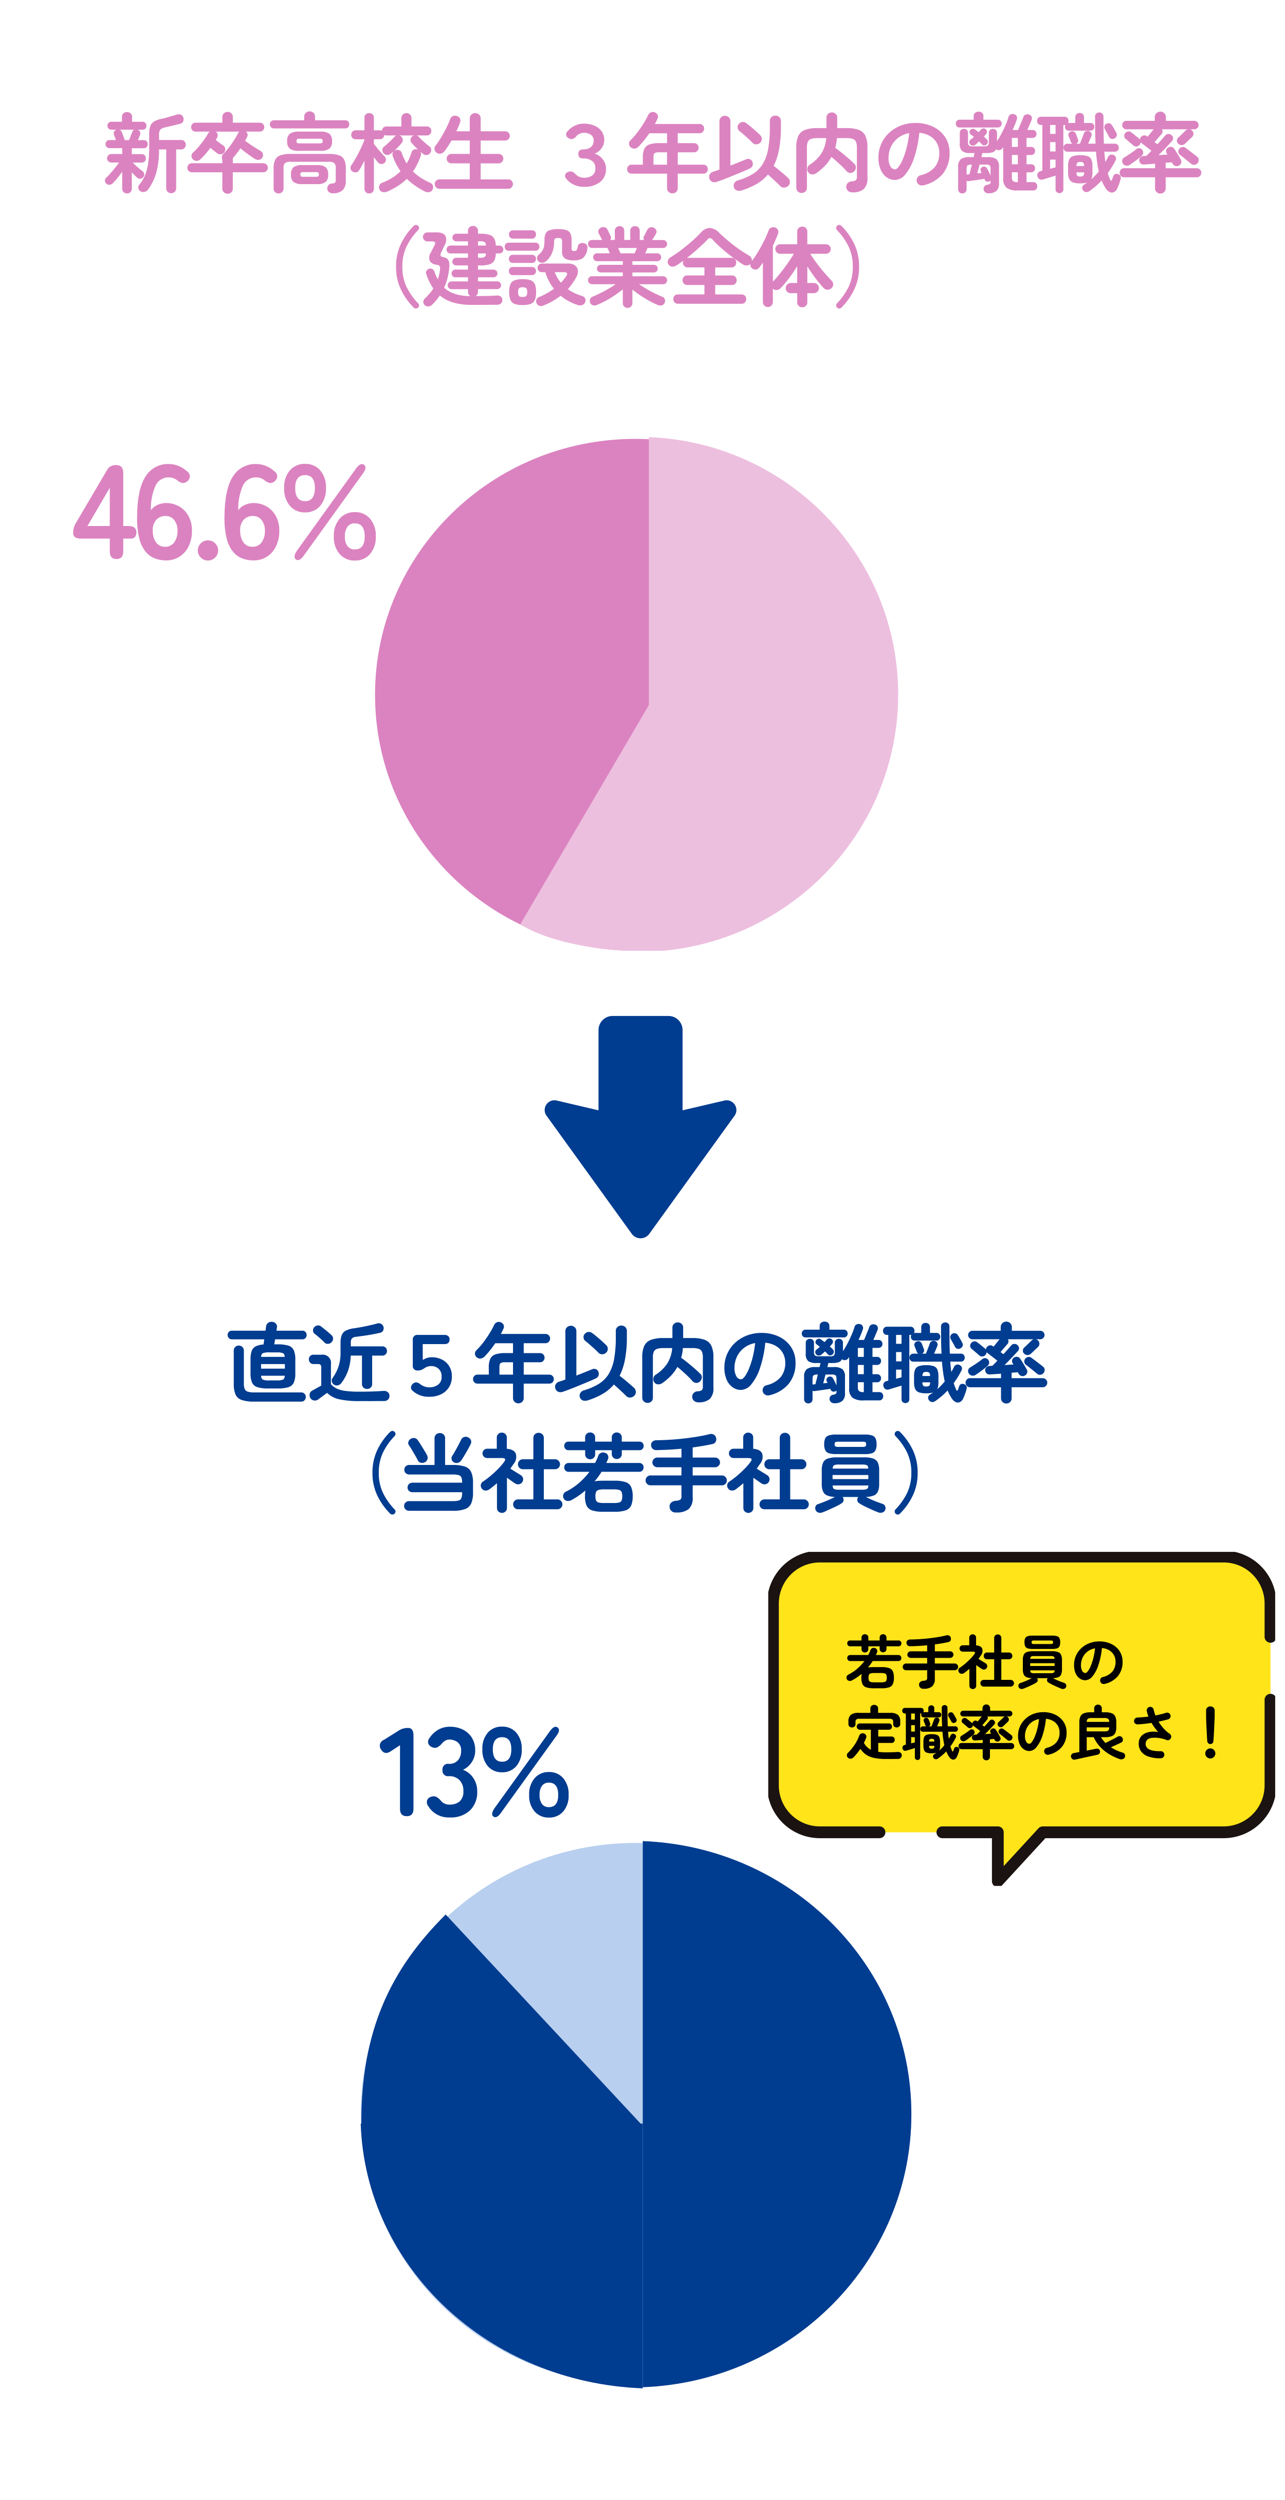
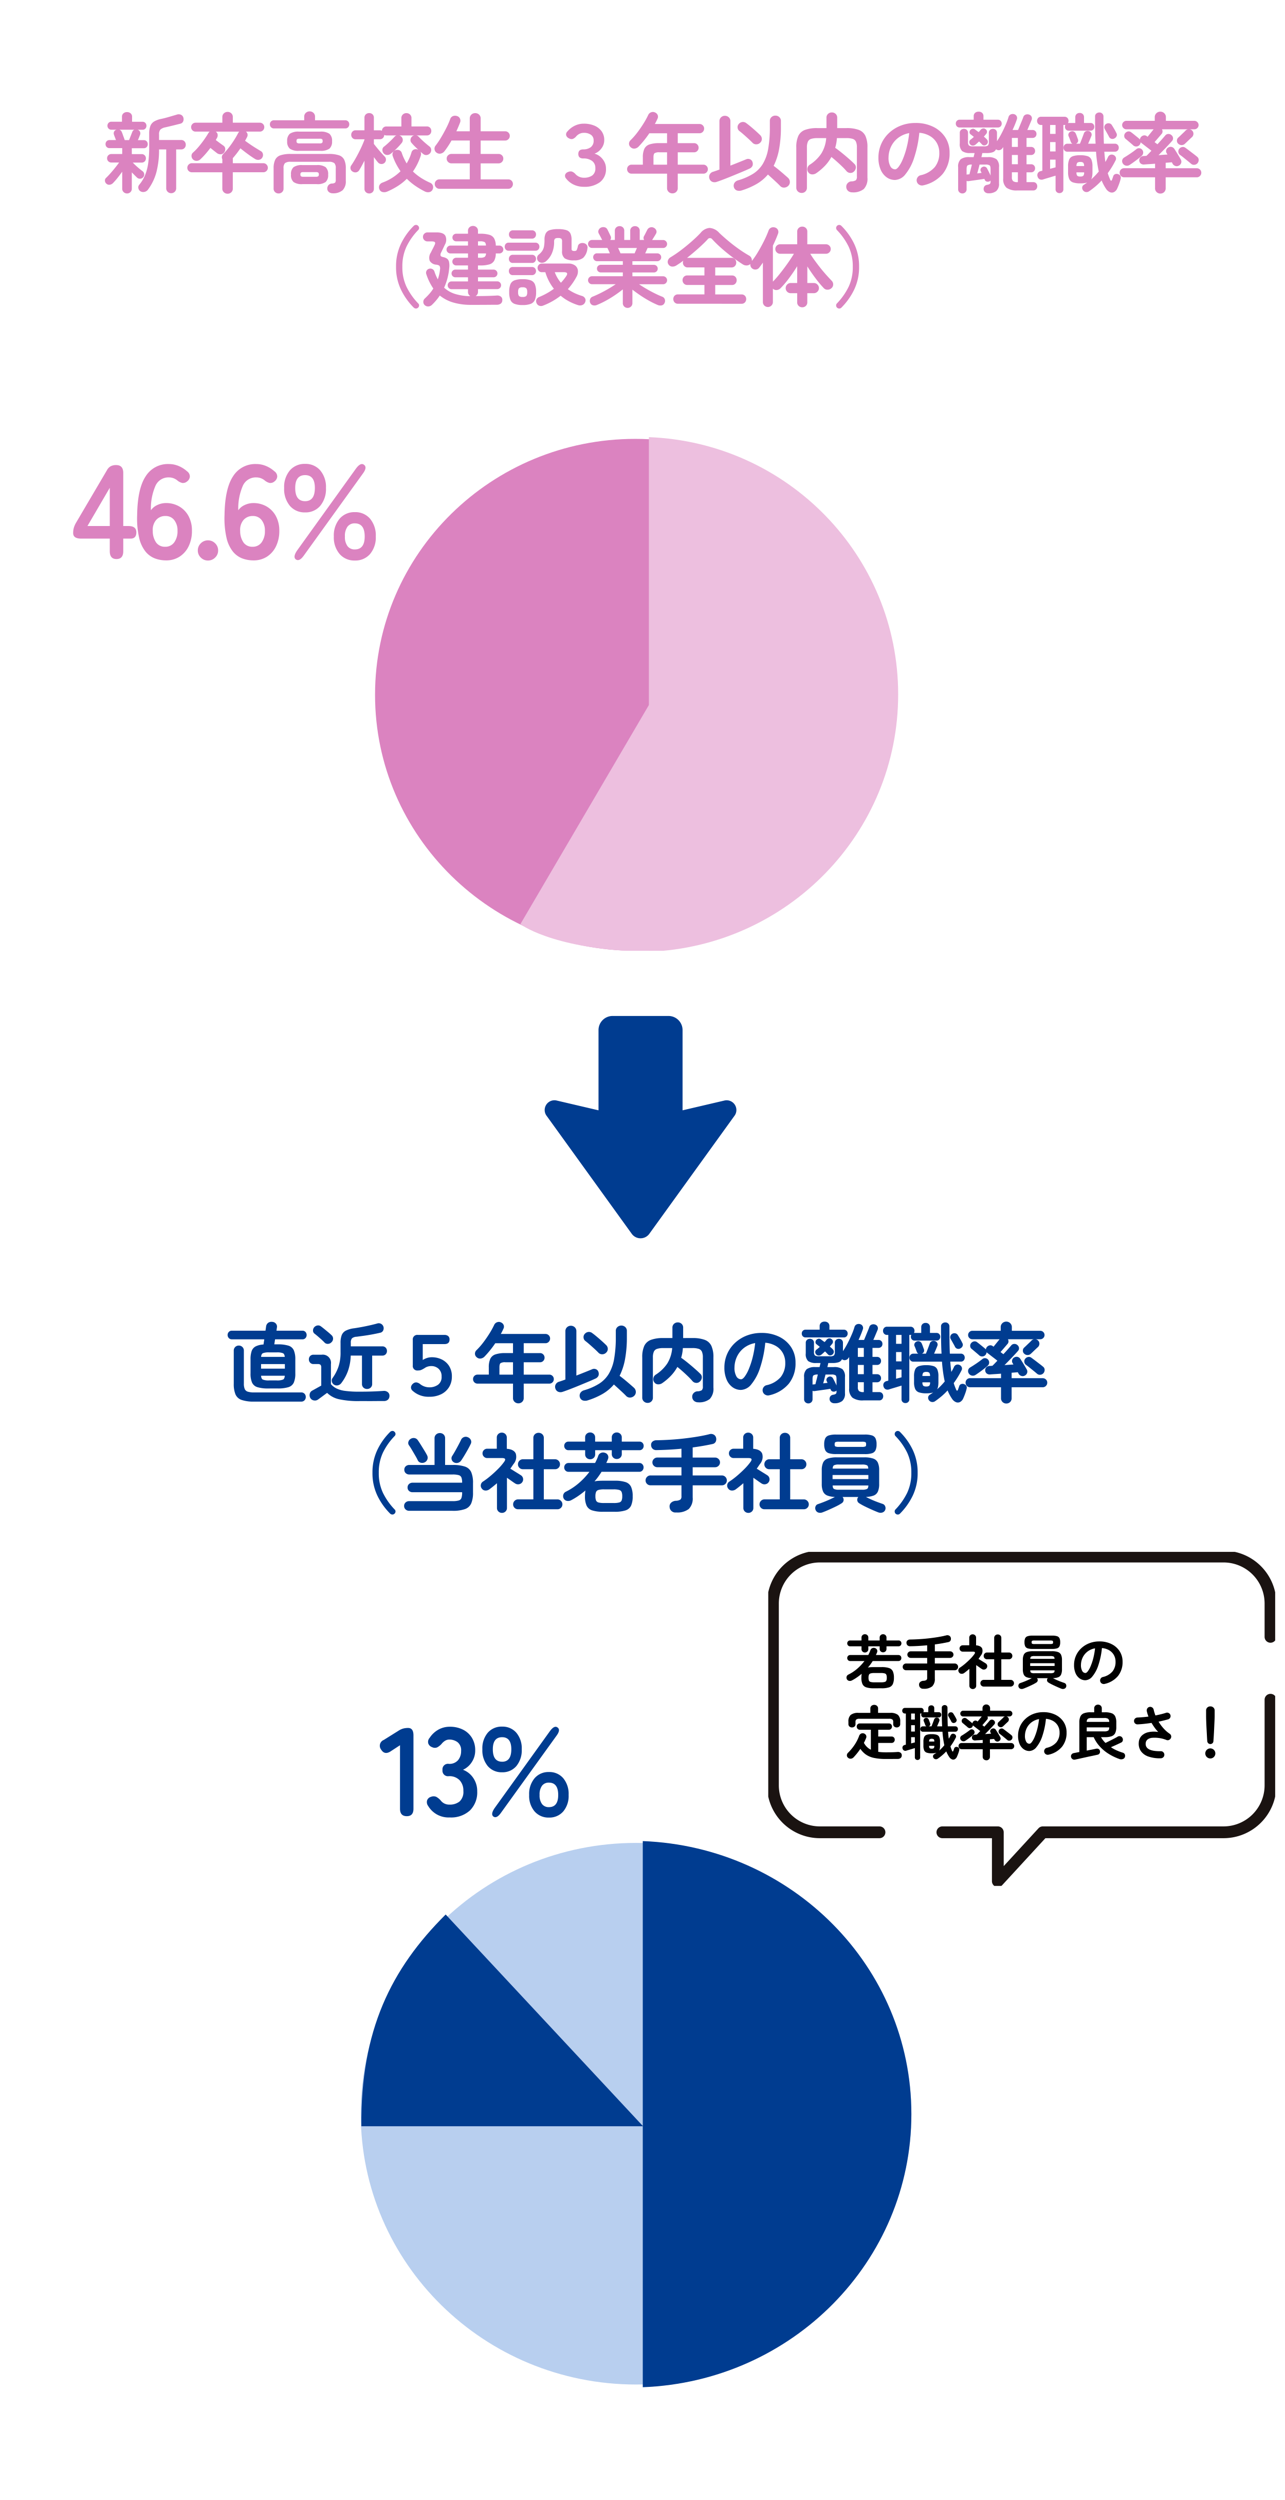
<svg xmlns="http://www.w3.org/2000/svg" width="327" height="636" viewBox="0 0 327 636">
  <defs>
    <style>.a{fill:none;}.b{fill:#003c90;}.c{fill:#db83c0;}.d{clip-path:url(#a);}.e{fill:#edbfdf;}.f{clip-path:url(#b);}.g{fill:#b8cfef;}.h{clip-path:url(#c);}.i{fill:#ffe419;}.j{fill:#1a1311;}</style>
    <clipPath id="a">
      <rect class="a" width="133.122" height="130.657" />
    </clipPath>
    <clipPath id="b">
      <rect class="a" width="140.13" height="139.212" />
    </clipPath>
    <clipPath id="c">
      <rect class="a" width="129" height="84.972" />
    </clipPath>
  </defs>
  <g transform="translate(6925 -13881)">
    <rect class="a" width="327" height="636" transform="translate(-6925 13881)" />
    <g transform="translate(-8 -5)">
      <path class="b" d="M7.52,0Q5.792,0,5.792-1.888v-16.16l-2.3,1.5q-1.6,1.088-2.5-.384a1.591,1.591,0,0,1,.672-2.464l3.84-2.4a4.246,4.246,0,0,1,1.12-.5,4.894,4.894,0,0,1,1.248-.144q1.344,0,1.344,1.888V-1.888Q9.216,0,7.52,0ZM18.432.32A6.032,6.032,0,0,1,12.96-2.592,1.617,1.617,0,0,1,12.7-4.064a1.453,1.453,0,0,1,.992-.864,1.726,1.726,0,0,1,1.312,0,4.267,4.267,0,0,1,1.12.9,2.721,2.721,0,0,0,.912.784,2.744,2.744,0,0,0,1.328.3,3.922,3.922,0,0,0,2.592-.8,3.322,3.322,0,0,0,.96-2.688,3.816,3.816,0,0,0-.96-2.72,3.589,3.589,0,0,0-2.752-1.024,1.4,1.4,0,0,1-1.6-1.568,1.4,1.4,0,0,1,1.6-1.568,2.873,2.873,0,0,0,2.368-.944,3.557,3.557,0,0,0,.768-2.32,2.592,2.592,0,0,0-.912-2.256,3.448,3.448,0,0,0-2.064-.656,2.049,2.049,0,0,0-1.136.32,3.441,3.441,0,0,0-.848.768,4.141,4.141,0,0,1-1.136.9,1.55,1.55,0,0,1-1.3-.064,1.534,1.534,0,0,1-.96-.944,1.515,1.515,0,0,1,.352-1.424,6.388,6.388,0,0,1,2.256-2.1,5.853,5.853,0,0,1,2.832-.72A7.33,7.33,0,0,1,21.84-22a5.605,5.605,0,0,1,2.272,2.1,5.985,5.985,0,0,1,.816,3.168,5.3,5.3,0,0,1-.88,2.992,5.232,5.232,0,0,1-2.224,1.936,5.456,5.456,0,0,1,2.608,2.08A5.912,5.912,0,0,1,25.44-6.3,6.435,6.435,0,0,1,23.6-1.472,7.1,7.1,0,0,1,18.432.32ZM31.776-11.168a4.615,4.615,0,0,1-3.648-1.568,6.276,6.276,0,0,1-1.376-4.288,6.115,6.115,0,0,1,1.376-4.208,4.637,4.637,0,0,1,3.648-1.552,4.6,4.6,0,0,1,3.616,1.552,6.115,6.115,0,0,1,1.376,4.208,6.276,6.276,0,0,1-1.376,4.288A4.579,4.579,0,0,1,31.776-11.168ZM43.68.352A4.649,4.649,0,0,1,40.048-1.2a6.07,6.07,0,0,1-1.392-4.208,6.18,6.18,0,0,1,1.392-4.256,4.627,4.627,0,0,1,3.632-1.568,4.615,4.615,0,0,1,3.648,1.568A6.226,6.226,0,0,1,48.7-5.408,6.115,6.115,0,0,1,47.328-1.2,4.637,4.637,0,0,1,43.68.352ZM31.488-.864Q30.4.672,29.568.1q-.768-.576.288-2.144l14.08-19.584q1.152-1.568,1.952-.928.832.608-.288,2.112ZM43.68-2.3q2.368,0,2.368-3.1,0-3.136-2.368-3.136a2.1,2.1,0,0,0-1.744.784,3.73,3.73,0,0,0-.624,2.352,3.669,3.669,0,0,0,.624,2.32A2.1,2.1,0,0,0,43.68-2.3Zm-11.9-11.552q2.336,0,2.336-3.168,0-3.072-2.336-3.072-2.368,0-2.368,3.072Q29.408-13.856,31.776-13.856Z" transform="translate(-6821 14348)" />
      <path class="c" d="M6.336,2a1.225,1.225,0,0,1-.869-.341A1.166,1.166,0,0,1,5.1.77V-3.542q-.572.814-1.21,1.606A16.5,16.5,0,0,1,2.75-.638a1.427,1.427,0,0,1-.836.418,1,1,0,0,1-.858-.286A1.052,1.052,0,0,1,.7-1.243.87.87,0,0,1,.99-1.958Q1.5-2.442,2.123-3.146t1.21-1.441q.583-.737.979-1.287H2.354a1.072,1.072,0,0,1-.792-.308,1.045,1.045,0,0,1-.308-.77,1.055,1.055,0,0,1,.308-.759,1.052,1.052,0,0,1,.792-.319H5.1v-1.5H1.892a.983.983,0,0,1-.759-.3,1.015,1.015,0,0,1-.275-.715,1.044,1.044,0,0,1,.275-.737.983.983,0,0,1,.759-.3H3.52q-.154-.374-.3-.759t-.209-.583a1.012,1.012,0,0,1,.022-.8.87.87,0,0,1,.594-.473l.066-.022H2.354a.956.956,0,0,1-.737-.3,1.015,1.015,0,0,1-.275-.715,1.015,1.015,0,0,1,.275-.715.956.956,0,0,1,.737-.3H5.038v-1.3A1.081,1.081,0,0,1,5.4-18.37a1.306,1.306,0,0,1,.913-.33,1.336,1.336,0,0,1,.935.33,1.081,1.081,0,0,1,.363.836v1.3h2.64a.948.948,0,0,1,.748.3,1.039,1.039,0,0,1,.264.715,1.039,1.039,0,0,1-.264.715.948.948,0,0,1-.748.3H9.02a.908.908,0,0,1,.605.5,1.046,1.046,0,0,1,.011.8q-.088.22-.231.594t-.319.748h1.5a.948.948,0,0,1,.748.3,1.069,1.069,0,0,1,.264.737,1.039,1.039,0,0,1-.264.715.948.948,0,0,1-.748.3H7.546v1.5h2.486a1.044,1.044,0,0,1,.8.319,1.076,1.076,0,0,1,.3.759,1.065,1.065,0,0,1-.3.77,1.063,1.063,0,0,1-.8.308H7.788q.286.308.759.748t.968.847q.495.407.8.627A1.017,1.017,0,0,1,10.7-2.9a1.007,1.007,0,0,1-.275.792,1.063,1.063,0,0,1-.77.363,1.126,1.126,0,0,1-.792-.3q-.528-.506-1.32-1.32V.77A1.185,1.185,0,0,1,6.336,2Zm11.22-.066a1.242,1.242,0,0,1-.88-.352A1.21,1.21,0,0,1,16.3.66V-9.2H14.476a22.567,22.567,0,0,1-.7,5.885,13.118,13.118,0,0,1-2.156,4.389,1.455,1.455,0,0,1-.913.539A1.355,1.355,0,0,1,9.68,1.408,1.141,1.141,0,0,1,9.207.627.993.993,0,0,1,9.438-.22a9.366,9.366,0,0,0,1.485-2.453,12.6,12.6,0,0,0,.8-3.1,29.587,29.587,0,0,0,.242-4.015V-13.2a5.374,5.374,0,0,1,.3-1.969,2.314,2.314,0,0,1,.968-1.144A5.869,5.869,0,0,1,15-16.962q.858-.176,1.969-.5t1.991-.583a1.412,1.412,0,0,1,1.056.011,1.094,1.094,0,0,1,.616.649,1.466,1.466,0,0,1,0,1,1,1,0,0,1-.7.627q-.946.242-1.936.484t-1.958.462a2.532,2.532,0,0,0-1.232.572,1.837,1.837,0,0,0-.33,1.254v1.386h5.61a1.114,1.114,0,0,1,.869.352,1.232,1.232,0,0,1,.319.858,1.2,1.2,0,0,1-.319.836,1.114,1.114,0,0,1-.869.352H18.832V.66a1.21,1.21,0,0,1-.374.924A1.269,1.269,0,0,1,17.556,1.936ZM5.742-11.572h1.1q.176-.44.418-1.056t.4-1.012a.931.931,0,0,1,.528-.572H4.4A1.128,1.128,0,0,1,4.741-14a.907.907,0,0,1,.253.385,4.985,4.985,0,0,1,.22.561q.132.385.286.792T5.742-11.572Zm26.18,13.64a1.352,1.352,0,0,1-.946-.363,1.237,1.237,0,0,1-.4-.957V-3.388H22.836a1.143,1.143,0,0,1-.825-.33,1.088,1.088,0,0,1-.341-.814,1.124,1.124,0,0,1,.341-.825,1.124,1.124,0,0,1,.825-.341H30.58v-.99a1.2,1.2,0,0,1-.121-.66,1.073,1.073,0,0,1,.3-.638A17.772,17.772,0,0,0,32.241-9.68q.715-.924,1.331-1.892a20.327,20.327,0,0,0,1.034-1.8,2.318,2.318,0,0,1,.132-.2.766.766,0,0,1,.154-.154H28.908a1.041,1.041,0,0,1,.473.715,1.339,1.339,0,0,1-.165.891,2.459,2.459,0,0,0-.154.264,2.46,2.46,0,0,1-.154.264q.462.352,1.045.781t.935.671a1.019,1.019,0,0,1,.429.8,1.327,1.327,0,0,1-.3.935,1.134,1.134,0,0,1-.836.44,1.536,1.536,0,0,1-.924-.264q-.308-.242-.8-.627t-.913-.737q-.572.77-1.21,1.507a18.121,18.121,0,0,1-1.32,1.375,1.385,1.385,0,0,1-.957.418,1.266,1.266,0,0,1-.979-.4,1.237,1.237,0,0,1-.341-.847,1.05,1.05,0,0,1,.341-.825,14.619,14.619,0,0,0,1.507-1.562q.737-.88,1.375-1.782t1.078-1.672a1.088,1.088,0,0,1,.33-.352H23.76a1.08,1.08,0,0,1-.792-.33,1.106,1.106,0,0,1-.33-.814,1.08,1.08,0,0,1,.33-.792,1.08,1.08,0,0,1,.792-.33h6.82v-1.43a1.237,1.237,0,0,1,.4-.957,1.352,1.352,0,0,1,.946-.363,1.313,1.313,0,0,1,.935.363,1.254,1.254,0,0,1,.385.957v1.43h6.886a1.08,1.08,0,0,1,.792.33,1.08,1.08,0,0,1,.33.792,1.106,1.106,0,0,1-.33.814,1.08,1.08,0,0,1-.792.33H36.586a1.088,1.088,0,0,1,.407.649,1.121,1.121,0,0,1-.143.781q-.22.44-.484.9.594.44,1.3.924t1.419.924q.715.44,1.265.77a1.065,1.065,0,0,1,.55.726,1.213,1.213,0,0,1-.154.924,1.132,1.132,0,0,1-.825.572,1.411,1.411,0,0,1-1-.2Q38.1-7.26,37.081-8.008t-1.9-1.474q-.462.682-.957,1.32t-1,1.21a.45.45,0,0,1,.022.143V-5.7h7.744a1.124,1.124,0,0,1,.825.341,1.124,1.124,0,0,1,.341.825,1.088,1.088,0,0,1-.341.814,1.143,1.143,0,0,1-.825.33H33.242V.748a1.254,1.254,0,0,1-.385.957A1.313,1.313,0,0,1,31.922,2.068ZM44.9,2a1.292,1.292,0,0,1-.9-.341,1.175,1.175,0,0,1-.374-.913V-4.4a4.952,4.952,0,0,1,.4-2.167,2.282,2.282,0,0,1,1.353-1.144A8.1,8.1,0,0,1,48-8.052h9.614a8.079,8.079,0,0,1,2.64.341A2.281,2.281,0,0,1,61.6-6.567,4.952,4.952,0,0,1,62-4.4v3.19A3.181,3.181,0,0,1,61.2,1.166a3.633,3.633,0,0,1-2.552.792,1.45,1.45,0,0,1-.935-.308,1.124,1.124,0,0,1-.429-.814,1.364,1.364,0,0,1,.286-.924,1.215,1.215,0,0,1,.924-.44,1.406,1.406,0,0,0,.792-.231,1.274,1.274,0,0,0,.154-.781V-4.4a1.829,1.829,0,0,0-.352-1.309,2.22,2.22,0,0,0-1.474-.341H48a2.271,2.271,0,0,0-1.485.341A1.79,1.79,0,0,0,46.156-4.4V.748a1.175,1.175,0,0,1-.374.913A1.264,1.264,0,0,1,44.9,2ZM50.094-8.844a3.773,3.773,0,0,1-2.343-.55,2.324,2.324,0,0,1-.671-1.892,2.319,2.319,0,0,1,.671-1.9,3.833,3.833,0,0,1,2.343-.539h5.368a3.88,3.88,0,0,1,2.365.539,2.319,2.319,0,0,1,.671,1.9,2.324,2.324,0,0,1-.671,1.892,3.82,3.82,0,0,1-2.365.55Zm-6.358-5.7a1,1,0,0,1-.77-.308,1.032,1.032,0,0,1-.286-.726,1.021,1.021,0,0,1,.286-.737,1.019,1.019,0,0,1,.77-.3h7.678v-.9a1.28,1.28,0,0,1,.407-.99,1.4,1.4,0,0,1,.979-.374,1.357,1.357,0,0,1,.968.374,1.3,1.3,0,0,1,.4.99v.9h7.678a.983.983,0,0,1,.759.3,1.044,1.044,0,0,1,.275.737,1.055,1.055,0,0,1-.275.726.965.965,0,0,1-.759.308ZM50.952-.374A3.59,3.59,0,0,1,48.7-.913a2.332,2.332,0,0,1-.649-1.881A2.328,2.328,0,0,1,48.7-4.686a3.647,3.647,0,0,1,2.255-.528H54.6a3.641,3.641,0,0,1,2.266.528,2.351,2.351,0,0,1,.638,1.892A2.355,2.355,0,0,1,56.87-.913,3.584,3.584,0,0,1,54.6-.374Zm-.7-10.362H55.33a1.071,1.071,0,0,0,.627-.121.607.607,0,0,0,.143-.473q0-.374-.143-.484a1.16,1.16,0,0,0-.627-.11H50.248a1.226,1.226,0,0,0-.638.11q-.154.11-.154.484a.58.58,0,0,0,.154.473A1.131,1.131,0,0,0,50.248-10.736Zm.946,8.492h3.168a1.076,1.076,0,0,0,.616-.121.58.58,0,0,0,.154-.473.58.58,0,0,0-.154-.473,1.076,1.076,0,0,0-.616-.121H51.194a1.023,1.023,0,0,0-.594.121.58.58,0,0,0-.154.473.58.58,0,0,0,.154.473A1.023,1.023,0,0,0,51.194-2.244ZM67.958,2a1.208,1.208,0,0,1-.858-.33,1.149,1.149,0,0,1-.352-.88V-6.336q-.33.638-.66,1.243T65.45-3.982a1.183,1.183,0,0,1-.759.594,1.268,1.268,0,0,1-.957-.176,1.071,1.071,0,0,1-.528-.7,1.083,1.083,0,0,1,.2-.9q.572-.836,1.221-2t1.221-2.376q.572-1.21.9-2.134v-.11H64.5a1.061,1.061,0,0,1-.814-.33,1.148,1.148,0,0,1-.308-.814,1.159,1.159,0,0,1,.308-.8,1.044,1.044,0,0,1,.814-.341h2.244v-3.168a1.141,1.141,0,0,1,.352-.891,1.232,1.232,0,0,1,.858-.319,1.192,1.192,0,0,1,.847.319,1.16,1.16,0,0,1,.341.891v3.168h1.518a1.008,1.008,0,0,1,.528.132,1.166,1.166,0,0,1,.33-.781,1.08,1.08,0,0,1,.814-.319h3.806V-17.16a1.21,1.21,0,0,1,.374-.924,1.269,1.269,0,0,1,.9-.352,1.3,1.3,0,0,1,.924.352,1.21,1.21,0,0,1,.374.924v2.112H82.61a1.088,1.088,0,0,1,.836.33,1.148,1.148,0,0,1,.308.814,1.148,1.148,0,0,1-.308.814,1.088,1.088,0,0,1-.836.33H79.926a1.027,1.027,0,0,1,.638.352q.286.308.77.77t1.012.913q.528.451.924.759a1.076,1.076,0,0,1,.451.792,1.2,1.2,0,0,1-.253.9,1.358,1.358,0,0,1-.847.495,1.164,1.164,0,0,1-.935-.275q-.154-.11-.33-.264L81-8.624a1.211,1.211,0,0,1,.088.968,15.26,15.26,0,0,1-2,4.07A12.766,12.766,0,0,0,81.081-2,17.126,17.126,0,0,0,83.4-.748a1.262,1.262,0,0,1,.748.726,1.349,1.349,0,0,1-.066,1.034,1.149,1.149,0,0,1-.847.649A1.793,1.793,0,0,1,82.126,1.5,20.516,20.516,0,0,1,79.695.066a15.288,15.288,0,0,1-2.167-1.8A13.587,13.587,0,0,1,75.218.11,18.482,18.482,0,0,1,72.49,1.54a1.9,1.9,0,0,1-1.122.1,1.1,1.1,0,0,1-.814-.693,1.267,1.267,0,0,1,0-1.034,1.371,1.371,0,0,1,.792-.682,12.765,12.765,0,0,0,4.576-2.882,19.135,19.135,0,0,1-1.078-1.782,14.04,14.04,0,0,1-.88-2.024,1.162,1.162,0,0,1,.022-.968A1.158,1.158,0,0,1,74.624-9a1.418,1.418,0,0,1,.968-.011,1.1,1.1,0,0,1,.66.737,11.639,11.639,0,0,0,.561,1.386q.319.66.671,1.254a14.009,14.009,0,0,0,.682-1.32,11.034,11.034,0,0,0,.528-1.43,1.117,1.117,0,0,1,.638-.781,1.334,1.334,0,0,1,.968-.011,1.207,1.207,0,0,1,.154.066q-.44-.418-.891-.858t-.8-.858a1.047,1.047,0,0,1-.3-.869,1.249,1.249,0,0,1,.429-.825,1.1,1.1,0,0,1,.55-.242h-3.85a.933.933,0,0,1,.462.242,1.134,1.134,0,0,1,.44.836,1.219,1.219,0,0,1-.286.858,18.582,18.582,0,0,1-1.342,1.463A16.131,16.131,0,0,1,73.436-8.1a1.4,1.4,0,0,1-.957.308,1.139,1.139,0,0,1-.891-.484,1.252,1.252,0,0,1-.275-.88.991.991,0,0,1,.429-.77q.374-.286.847-.715t.957-.9q.484-.473.836-.869a.991.991,0,0,1,.55-.352h-2.6a1.13,1.13,0,0,1-.55-.132,1.191,1.191,0,0,1-.319.781,1.044,1.044,0,0,1-.8.319H69.146V-10.6q.374.484.891,1.111t1.023,1.2q.506.572.814.88a1.091,1.091,0,0,1,.341.825,1.137,1.137,0,0,1-.385.825,1.139,1.139,0,0,1-.858.264,1.119,1.119,0,0,1-.792-.418q-.22-.242-.484-.594t-.55-.726V.792a1.168,1.168,0,0,1-.341.88A1.17,1.17,0,0,1,67.958,2ZM85.822.814a1.125,1.125,0,0,1-.836-.363A1.179,1.179,0,0,1,84.634-.4a1.132,1.132,0,0,1,.352-.847,1.161,1.161,0,0,1,.836-.341h7.722v-4.07H88.88a1.179,1.179,0,0,1-.847-.352,1.15,1.15,0,0,1-.363-.858,1.115,1.115,0,0,1,.363-.847,1.2,1.2,0,0,1,.847-.341h4.664v-3.41H88.9q-.418.748-.88,1.441t-.9,1.265a1.623,1.623,0,0,1-.924.605,1.271,1.271,0,0,1-1.078-.209,1.156,1.156,0,0,1-.528-.814,1.2,1.2,0,0,1,.22-.946,19.588,19.588,0,0,0,1.375-2.024q.715-1.188,1.353-2.442a20.471,20.471,0,0,0,1.012-2.288,1.235,1.235,0,0,1,.715-.8,1.547,1.547,0,0,1,1.045-.011,1.16,1.16,0,0,1,.737.638,1.289,1.289,0,0,1,.011,1.056q-.4,1.056-.924,2.178h3.41V-17.05a1.307,1.307,0,0,1,.407-1.012,1.4,1.4,0,0,1,.979-.374,1.4,1.4,0,0,1,.979.374,1.307,1.307,0,0,1,.407,1.012v3.234h6.226a1.15,1.15,0,0,1,.847.341,1.124,1.124,0,0,1,.341.825,1.161,1.161,0,0,1-.341.836,1.132,1.132,0,0,1-.847.352H96.316v3.41h4.554a1.187,1.187,0,0,1,.858.341,1.132,1.132,0,0,1,.352.847,1.168,1.168,0,0,1-.352.858,1.168,1.168,0,0,1-.858.352H96.316v4.07h7.018a1.15,1.15,0,0,1,.847.341,1.15,1.15,0,0,1,.341.847,1.2,1.2,0,0,1-.341.847,1.115,1.115,0,0,1-.847.363Z" transform="translate(-6891 13933.212)" />
      <path class="c" d="M19.294,2.046a16.773,16.773,0,0,1-3.267-4.6A13.187,13.187,0,0,1,14.784-8.36a13.258,13.258,0,0,1,1.243-5.819,16.4,16.4,0,0,1,3.267-4.587A.855.855,0,0,1,19.855-19a.667.667,0,0,1,.539.231.726.726,0,0,1,.253.528.719.719,0,0,1-.231.55,16.255,16.255,0,0,0-2.97,4.213A11.739,11.739,0,0,0,16.39-8.36a11.667,11.667,0,0,0,1.056,5.1A16.682,16.682,0,0,0,20.416.968a.667.667,0,0,1,.231.539.737.737,0,0,1-.253.539.733.733,0,0,1-.539.22A.809.809,0,0,1,19.294,2.046ZM22.11,1.43a1.072,1.072,0,0,1-.385-.858,1.132,1.132,0,0,1,.363-.836q.638-.594,1.2-1.232a9.588,9.588,0,0,0,.979-1.32,14.114,14.114,0,0,1-1.782-3.652,1.044,1.044,0,0,1,.066-.869,1,1,0,0,1,.616-.5A1.133,1.133,0,0,1,24-7.777a1.041,1.041,0,0,1,.55.627,11.232,11.232,0,0,0,.4,1.056q.22.506.462.946a11.757,11.757,0,0,0,.341-1.188,10.068,10.068,0,0,0,.209-1.276,1.406,1.406,0,0,0-.088-.913q-.176-.275-.88-.363a2.057,2.057,0,0,1-1.65-1,2.4,2.4,0,0,1,.308-2.1q.242-.506.418-.836t.484-.968q.286-.572.121-.792t-.8-.22h-1.1a1.117,1.117,0,0,1-.8-.33,1.088,1.088,0,0,1-.341-.814,1.088,1.088,0,0,1,.341-.814,1.117,1.117,0,0,1,.8-.33h2.354q1.716,0,2.211.869a2.472,2.472,0,0,1-.143,2.277q-.286.616-.484,1.023t-.44.913a1.143,1.143,0,0,0-.165.814q.1.264.627.374a2.7,2.7,0,0,1,1.012.4,1.374,1.374,0,0,1,.517.814,4.753,4.753,0,0,1,.055,1.54,15.423,15.423,0,0,1-1.3,5.038,7.379,7.379,0,0,0,2.772,1.584,13.554,13.554,0,0,0,3.894.572,1.4,1.4,0,0,1-.429-.451,1.2,1.2,0,0,1-.165-.627v-.7h-4.18a.957.957,0,0,1-.7-.286.957.957,0,0,1-.286-.7.957.957,0,0,1,.286-.7.957.957,0,0,1,.7-.286h4.18V-5.676H29.876a.931.931,0,0,1-.682-.286.957.957,0,0,1-.286-.7.931.931,0,0,1,.286-.682.931.931,0,0,1,.682-.286h3.212V-8.69H30.1a.957.957,0,0,1-.7-.286.931.931,0,0,1-.286-.682.957.957,0,0,1,.286-.7.957.957,0,0,1,.7-.286h2.992v-1.1H28.644a.994.994,0,0,1-.715-.286.939.939,0,0,1-.3-.7.975.975,0,0,1,.3-.715.975.975,0,0,1,.715-.3h4.444v-1.078h-2.97a.977.977,0,0,1-.7-.275.921.921,0,0,1-.286-.693.921.921,0,0,1,.286-.693.977.977,0,0,1,.7-.275h2.97v-.726a1.175,1.175,0,0,1,.374-.913,1.292,1.292,0,0,1,.9-.341,1.292,1.292,0,0,1,.9.341,1.175,1.175,0,0,1,.374.913v.726h.55a7.908,7.908,0,0,1,2.332.275,2.08,2.08,0,0,1,1.232.924,3.967,3.967,0,0,1,.418,1.815h.9a.975.975,0,0,1,.715.3.975.975,0,0,1,.3.715.939.939,0,0,1-.3.7.994.994,0,0,1-.715.286h-.9a3.948,3.948,0,0,1-.4,1.837,2.054,2.054,0,0,1-1.232.946,8,8,0,0,1-2.354.275h-.55v1.056H39.6a.957.957,0,0,1,.7.286.931.931,0,0,1,.286.682.957.957,0,0,1-.286.7.957.957,0,0,1-.7.286H35.64v1.034h4.884a.957.957,0,0,1,.7.286.957.957,0,0,1,.286.7.957.957,0,0,1-.286.7.957.957,0,0,1-.7.286H35.64v.7a1.2,1.2,0,0,1-.165.627,1.4,1.4,0,0,1-.429.451Q36.784-.9,38.093-.935t2.3-.1a1.476,1.476,0,0,1,1.078.286,1,1,0,0,1,.352.9,1.057,1.057,0,0,1-.418.891,1.777,1.777,0,0,1-1.034.275q-.946,0-2.156.011t-2.343.011h-1.9A15.946,15.946,0,0,1,29.326.737a9.911,9.911,0,0,1-3.41-1.771A12.3,12.3,0,0,1,25,.187,15.4,15.4,0,0,1,23.936,1.32a1.392,1.392,0,0,1-.891.418A1.241,1.241,0,0,1,22.11,1.43ZM35.64-10.648h.55a2.23,2.23,0,0,0,1.133-.2,1.13,1.13,0,0,0,.341-.9H35.64Zm0-3.1h2.024q-.044-.7-.352-.891a2.351,2.351,0,0,0-1.122-.187h-.55ZM52.228,1.518a1.344,1.344,0,0,1-1.023.033A1.164,1.164,0,0,1,50.534.88a1.111,1.111,0,0,1-.022-.891,1.214,1.214,0,0,1,.7-.649,17.72,17.72,0,0,0,3.74-2.09,12.574,12.574,0,0,1-2.178-4.224h-.9A1,1,0,0,1,51.1-7.3a1.115,1.115,0,0,1-.3-.77,1.115,1.115,0,0,1,.3-.77,1,1,0,0,1,.781-.33h6.688a2.85,2.85,0,0,1,1.749.473,1.826,1.826,0,0,1,.737,1.243,2.709,2.709,0,0,1-.352,1.65,15.966,15.966,0,0,1-2.2,3.146,11.238,11.238,0,0,0,1.661.979,13.318,13.318,0,0,0,1.9.737,1.288,1.288,0,0,1,.8.583,1.025,1.025,0,0,1,.077.913,1.267,1.267,0,0,1-.682.792,1.6,1.6,0,0,1-1.144.066A13.749,13.749,0,0,1,58.685.385,11.721,11.721,0,0,1,56.672-.99,17.156,17.156,0,0,1,52.228,1.518Zm.66-11.22a1.518,1.518,0,0,1-.968.33A1.255,1.255,0,0,1,51-9.746a1.149,1.149,0,0,1-.33-.869,1.1,1.1,0,0,1,.418-.825,4.378,4.378,0,0,0,.891-.935,3.086,3.086,0,0,0,.451-1.133,9.05,9.05,0,0,0,.132-1.716,3.515,3.515,0,0,1,.308-1.606,1.757,1.757,0,0,1,1.056-.847,6.791,6.791,0,0,1,2.09-.253,6.791,6.791,0,0,1,2.09.253,1.713,1.713,0,0,1,1.045.847,3.688,3.688,0,0,1,.3,1.628v2.31a.467.467,0,0,0,.165.418,1.058,1.058,0,0,0,.561.11q.44,0,.572-.231a4.386,4.386,0,0,0,.308-.979.943.943,0,0,1,.55-.7,1.482,1.482,0,0,1,.946-.088,1.234,1.234,0,0,1,.77.473,1.158,1.158,0,0,1,.154.935,3.8,3.8,0,0,1-1.056,2.321,3.554,3.554,0,0,1-2.332.649,4.218,4.218,0,0,1-2.365-.495,2.175,2.175,0,0,1-.693-1.881V-14.74a1.058,1.058,0,0,0-.187-.748,1.249,1.249,0,0,0-.8-.176,1.3,1.3,0,0,0-.814.176,1.073,1.073,0,0,0-.22.748,7.183,7.183,0,0,1-.572,2.981A5.569,5.569,0,0,1,52.888-9.7Zm-5.9,11.088a5.583,5.583,0,0,1-2.068-.308A1.839,1.839,0,0,1,43.879.055a5.268,5.268,0,0,1-.3-1.969,5.254,5.254,0,0,1,.3-1.98,1.8,1.8,0,0,1,1.045-1,5.772,5.772,0,0,1,2.068-.3,5.757,5.757,0,0,1,2.079.3,1.846,1.846,0,0,1,1.045,1,5.083,5.083,0,0,1,.308,1.98A5.1,5.1,0,0,1,50.116.055a1.883,1.883,0,0,1-1.045,1.023A5.568,5.568,0,0,1,46.992,1.386ZM43.45-12.43a.948.948,0,0,1-.748-.3,1.039,1.039,0,0,1-.264-.715,1.069,1.069,0,0,1,.264-.737.948.948,0,0,1,.748-.3h6.8a.956.956,0,0,1,.737.3,1.044,1.044,0,0,1,.275.737,1.015,1.015,0,0,1-.275.715.956.956,0,0,1-.737.3Zm1.1-3.08a.949.949,0,0,1-.759-.319,1.1,1.1,0,0,1-.275-.737,1.083,1.083,0,0,1,.275-.748.965.965,0,0,1,.759-.308h4.8a.992.992,0,0,1,.781.308,1.083,1.083,0,0,1,.275.748,1.1,1.1,0,0,1-.275.737.975.975,0,0,1-.781.319Zm-.044,9.284a.932.932,0,0,1-.748-.308,1.08,1.08,0,0,1-.264-.726,1.08,1.08,0,0,1,.264-.726.932.932,0,0,1,.748-.308h4.862a.965.965,0,0,1,.759.308,1.055,1.055,0,0,1,.275.726,1.055,1.055,0,0,1-.275.726.965.965,0,0,1-.759.308Zm0-3.1a.932.932,0,0,1-.748-.308,1.08,1.08,0,0,1-.264-.726,1.08,1.08,0,0,1,.264-.726.932.932,0,0,1,.748-.308h4.862a.965.965,0,0,1,.759.308,1.055,1.055,0,0,1,.275.726,1.055,1.055,0,0,1-.275.726.965.965,0,0,1-.759.308ZM56.738-4.29q.4-.418.748-.858t.638-.88q.594-.946-.594-.946H55.176A8.867,8.867,0,0,0,56.738-4.29ZM46.992-.682a1.31,1.31,0,0,0,.946-.242,1.552,1.552,0,0,0,.22-.99,1.511,1.511,0,0,0-.22-.957,1.27,1.27,0,0,0-.946-.253,1.227,1.227,0,0,0-.935.253,1.572,1.572,0,0,0-.209.957,1.617,1.617,0,0,0,.209.99A1.266,1.266,0,0,0,46.992-.682ZM73.7,2.112a1.2,1.2,0,0,1-.847-.341A1.166,1.166,0,0,1,72.49.88V-2.6q-.9.726-2.024,1.485t-2.3,1.4a21.9,21.9,0,0,1-2.211,1.056,1.6,1.6,0,0,1-.99.121A1.023,1.023,0,0,1,64.218.88a1.212,1.212,0,0,1-.066-.935,1.053,1.053,0,0,1,.66-.693q.88-.352,1.925-.869t2.079-1.122q1.034-.6,1.87-1.177H64.658a.975.975,0,0,1-.715-.3.975.975,0,0,1-.3-.715.975.975,0,0,1,.3-.715.975.975,0,0,1,.715-.3H72.49v-.968H66.9a.977.977,0,0,1-.7-.275.921.921,0,0,1-.286-.693.921.921,0,0,1,.286-.693.977.977,0,0,1,.7-.275H72.49v-.924H65.934a.939.939,0,0,1-.7-.3.994.994,0,0,1-.286-.715.957.957,0,0,1,.286-.7.957.957,0,0,1,.7-.286H69.19q-.154-.374-.33-.748t-.286-.616H64.658a.975.975,0,0,1-.715-.3.975.975,0,0,1-.3-.715.975.975,0,0,1,.3-.715.975.975,0,0,1,.715-.3h2.6a.512.512,0,0,1-.088-.132q-.154-.308-.4-.77t-.4-.748a1,1,0,0,1-.033-.88,1.179,1.179,0,0,1,.649-.638,1.408,1.408,0,0,1,.9-.055,1.024,1.024,0,0,1,.682.561q.088.154.242.473l.319.66q.165.341.253.539a.924.924,0,0,1-.088.99h1.166v-2.31a1.124,1.124,0,0,1,.363-.891,1.243,1.243,0,0,1,.847-.319,1.192,1.192,0,0,1,.847.319,1.16,1.16,0,0,1,.341.891v2.31h1.518v-2.31a1.124,1.124,0,0,1,.363-.891,1.243,1.243,0,0,1,.847-.319,1.232,1.232,0,0,1,.858.319,1.141,1.141,0,0,1,.352.891v2.31h1.122A.931.931,0,0,1,77.9-16.17q.176-.308.44-.836l.4-.792a1.2,1.2,0,0,1,.7-.561,1.176,1.176,0,0,1,.88.055,1.258,1.258,0,0,1,.671.66.961.961,0,0,1-.055.88q-.154.286-.44.737t-.484.781a.172.172,0,0,0-.033.044.172.172,0,0,1-.033.044h2.794a.975.975,0,0,1,.715.3.975.975,0,0,1,.3.715.975.975,0,0,1-.3.715.975.975,0,0,1-.715.3H78.8q-.11.242-.275.616t-.341.748h3.058a.994.994,0,0,1,.715.286.939.939,0,0,1,.3.7.975.975,0,0,1-.3.715.975.975,0,0,1-.715.3H74.932v.924h5.456a.977.977,0,0,1,.7.275.921.921,0,0,1,.286.693.921.921,0,0,1-.286.693.977.977,0,0,1-.7.275H74.932v.968h7.81a.975.975,0,0,1,.715.3.975.975,0,0,1,.3.715.975.975,0,0,1-.3.715.975.975,0,0,1-.715.3H76.626q.836.572,1.859,1.166t2.079,1.122q1.056.528,1.958.88a1.053,1.053,0,0,1,.66.693,1.154,1.154,0,0,1-.088.935,1.015,1.015,0,0,1-.726.583,1.723,1.723,0,0,1-.99-.1A21.33,21.33,0,0,1,79.244.33q-1.166-.638-2.288-1.4T74.932-2.53V.88a1.166,1.166,0,0,1-.363.891A1.225,1.225,0,0,1,73.7,2.112ZM71.9-11.77H75.5q.088-.242.253-.6t.319-.759H71.3q.176.4.341.759T71.9-11.77ZM86.526,1.056A1.114,1.114,0,0,1,85.657.7a1.2,1.2,0,0,1-.319-.836,1.192,1.192,0,0,1,.319-.847,1.132,1.132,0,0,1,.869-.341h6.732v-2.4H88.9a1.131,1.131,0,0,1-.88-.363,1.22,1.22,0,0,1-.33-.847,1.208,1.208,0,0,1,.33-.858,1.149,1.149,0,0,1,.88-.352h4.356V-8.184H89.012a1.166,1.166,0,0,1-.891-.363,1.225,1.225,0,0,1-.341-.869,1.314,1.314,0,0,1,.11-.506q-.44.352-.88.649t-.858.561A1.792,1.792,0,0,1,85.03-8.4a1.151,1.151,0,0,1-.9-.528,1.136,1.136,0,0,1-.165-1.012,1.5,1.5,0,0,1,.649-.814,28.9,28.9,0,0,0,2.717-1.848q1.419-1.078,2.728-2.233t2.233-2.145a3.3,3.3,0,0,1,2.277-1.254,3.666,3.666,0,0,1,2.475,1.276q.946.9,2.189,1.947t2.64,2.046a30.465,30.465,0,0,0,2.761,1.771,1.322,1.322,0,0,1,.649.825,1.221,1.221,0,0,1-.143,1.045,1.291,1.291,0,0,1-.957.627A1.77,1.77,0,0,1,103-8.976q-1.364-.88-2.783-1.947t-2.706-2.211a31.013,31.013,0,0,1-2.255-2.2.721.721,0,0,0-1.21.044Q93.082-14.256,91.674-13t-2.86,2.4a.667.667,0,0,1,.2-.022h11.132a1.149,1.149,0,0,1,.88.352,1.208,1.208,0,0,1,.33.858,1.247,1.247,0,0,1-.33.869,1.131,1.131,0,0,1-.88.363H96.008v2.046h4.268a1.114,1.114,0,0,1,.869.352,1.232,1.232,0,0,1,.319.858,1.243,1.243,0,0,1-.319.847,1.1,1.1,0,0,1-.869.363H96.008v2.4H102.7a1.132,1.132,0,0,1,.869.341,1.192,1.192,0,0,1,.319.847,1.2,1.2,0,0,1-.319.836,1.114,1.114,0,0,1-.869.352Zm31.636.9a1.3,1.3,0,0,1-.924-.352,1.21,1.21,0,0,1-.374-.924v-2.31h-1.628A1.255,1.255,0,0,1,114.312-2a1.255,1.255,0,0,1-.374-.924,1.266,1.266,0,0,1,.374-.913,1.237,1.237,0,0,1,.924-.385h1.628V-8.492q-.946,1.54-2.079,3.058a23.5,23.5,0,0,1-2.167,2.552,1.525,1.525,0,0,1-.957.451,1.167,1.167,0,0,1-.979-.363V.616a1.229,1.229,0,0,1-.374.9,1.275,1.275,0,0,1-1.8,0,1.229,1.229,0,0,1-.374-.9V-9.416q-.22.33-.451.649t-.473.627a1.185,1.185,0,0,1-.847.484,1.266,1.266,0,0,1-.979-.286,1.209,1.209,0,0,1-.44-.8,1.129,1.129,0,0,1,.22-.869,21.423,21.423,0,0,0,1.7-2.464q.847-1.408,1.562-2.849a27.407,27.407,0,0,0,1.155-2.629,1.236,1.236,0,0,1,.693-.759,1.423,1.423,0,0,1,1-.011,1.185,1.185,0,0,1,.693.605,1.221,1.221,0,0,1,.011.979q-.264.726-.594,1.485t-.7,1.529v9.152q.638-.638,1.364-1.518t1.474-1.881q.748-1,1.4-1.958t1.111-1.727h-3.52a1.179,1.179,0,0,1-.847-.352,1.15,1.15,0,0,1-.363-.858,1.15,1.15,0,0,1,.363-.858,1.179,1.179,0,0,1,.847-.352h4.356v-3.212a1.21,1.21,0,0,1,.374-.924,1.3,1.3,0,0,1,.924-.352,1.269,1.269,0,0,1,.9.352,1.21,1.21,0,0,1,.374.924v3.212h4.73a1.2,1.2,0,0,1,.869.352,1.15,1.15,0,0,1,.363.858,1.15,1.15,0,0,1-.363.858,1.2,1.2,0,0,1-.869.352h-3.982q.462.77,1.133,1.694t1.419,1.87q.748.946,1.507,1.793t1.375,1.485a1.335,1.335,0,0,1,.4.924,1.225,1.225,0,0,1-.418.968,1.446,1.446,0,0,1-1,.407,1.26,1.26,0,0,1-.979-.407,27.886,27.886,0,0,1-2.134-2.552q-1.122-1.5-2.046-2.97v4.224h1.65a1.248,1.248,0,0,1,.913.385,1.248,1.248,0,0,1,.385.913A1.237,1.237,0,0,1,122-2a1.266,1.266,0,0,1-.913.374h-1.65V.682a1.21,1.21,0,0,1-.374.924A1.269,1.269,0,0,1,118.162,1.958Zm8.844.088a.773.773,0,0,1-.231-.539.7.7,0,0,1,.209-.539,16.682,16.682,0,0,0,2.97-4.224,11.667,11.667,0,0,0,1.056-5.1,11.739,11.739,0,0,0-1.056-5.115,16.255,16.255,0,0,0-2.97-4.213.753.753,0,0,1-.209-.55.761.761,0,0,1,.231-.528.732.732,0,0,1,.561-.231.773.773,0,0,1,.539.231,16.4,16.4,0,0,1,3.267,4.587,13.258,13.258,0,0,1,1.243,5.819,13.187,13.187,0,0,1-1.243,5.808,16.772,16.772,0,0,1-3.267,4.6.733.733,0,0,1-.539.22A.809.809,0,0,1,127.006,2.046Z" transform="translate(-6831 13962.212)" />
      <path class="c" d="M10.582.308a5.957,5.957,0,0,1-2.574-.55,5.252,5.252,0,0,1-1.936-1.54,1.012,1.012,0,0,1-.253-.99,1.159,1.159,0,0,1,.715-.682,1.653,1.653,0,0,1,.946-.132,2.18,2.18,0,0,1,.9.594,2.806,2.806,0,0,0,.968.726A2.9,2.9,0,0,0,10.582-2,3.636,3.636,0,0,0,12.7-2.563a2.157,2.157,0,0,0,.8-1.9,2.159,2.159,0,0,0-.814-1.8,3.551,3.551,0,0,0-2.244-.638q-1.276,0-1.276-1.144,0-1.166,1.276-1.166a3.116,3.116,0,0,0,1.87-.539,2.008,2.008,0,0,0,.748-1.749,1.657,1.657,0,0,0-.671-1.419,2.994,2.994,0,0,0-1.815-.5,2.436,2.436,0,0,0-1.144.264,2.664,2.664,0,0,0-.858.7,2.2,2.2,0,0,1-.814.583,1.178,1.178,0,0,1-.946-.143,1.251,1.251,0,0,1-.726-.748,1,1,0,0,1,.286-.99,5.661,5.661,0,0,1,1.859-1.463,5.21,5.21,0,0,1,2.343-.539,6.853,6.853,0,0,1,2.629.484,4.306,4.306,0,0,1,1.87,1.419,3.753,3.753,0,0,1,.693,2.3,3.4,3.4,0,0,1-.726,2.1,3.82,3.82,0,0,1-1.76,1.331,3.619,3.619,0,0,1,1.452.748,4.3,4.3,0,0,1,1.067,1.331,3.634,3.634,0,0,1,.407,1.705A4.11,4.11,0,0,1,14.685-.88,6.513,6.513,0,0,1,10.582.308ZM33.11,1.98a1.368,1.368,0,0,1-.957-.374,1.28,1.28,0,0,1-.407-.99V-3.036h-9.02a1.106,1.106,0,0,1-.814-.33,1.106,1.106,0,0,1-.33-.814,1.106,1.106,0,0,1,.33-.814,1.106,1.106,0,0,1,.814-.33h2.86V-7.172a5.128,5.128,0,0,1,.374-2.156,2.2,2.2,0,0,1,1.287-1.133,7.518,7.518,0,0,1,2.541-.341h1.958V-13.31h-4.51q-.638.946-1.342,1.815T24.486-9.9a1.621,1.621,0,0,1-.979.484,1.225,1.225,0,0,1-1-.33,1.162,1.162,0,0,1-.44-.869,1.215,1.215,0,0,1,.4-.935,17.623,17.623,0,0,0,1.749-2q.847-1.122,1.573-2.288A20.663,20.663,0,0,0,26.972-18a1.277,1.277,0,0,1,.759-.66,1.2,1.2,0,0,1,.979.066,1.208,1.208,0,0,1,.66.671,1.11,1.11,0,0,1-.066.935,13.843,13.843,0,0,1-.66,1.32H40.018a1.124,1.124,0,0,1,.825.341,1.124,1.124,0,0,1,.341.825,1.161,1.161,0,0,1-.341.836,1.106,1.106,0,0,1-.825.352H34.474V-10.8h4.158a1.088,1.088,0,0,1,.814.341,1.143,1.143,0,0,1,.33.825,1.143,1.143,0,0,1-.33.825,1.088,1.088,0,0,1-.814.341H34.474v3.146h6.512a1.106,1.106,0,0,1,.814.33,1.106,1.106,0,0,1,.33.814,1.106,1.106,0,0,1-.33.814,1.106,1.106,0,0,1-.814.33H34.474V.616a1.3,1.3,0,0,1-.4.99A1.357,1.357,0,0,1,33.11,1.98Zm-4.818-7.3h3.454V-8.47H29.788a2.115,2.115,0,0,0-1.21.231q-.286.231-.286,1.067ZM50.8,1.21a2.023,2.023,0,0,1-1.243.044A1.185,1.185,0,0,1,48.8.528a1.35,1.35,0,0,1,.055-1.133,1.572,1.572,0,0,1,.979-.737A15.191,15.191,0,0,0,53.592-2.97a7.77,7.77,0,0,0,2.5-2.508,11.089,11.089,0,0,0,1.386-3.839,31.1,31.1,0,0,0,.429-5.6v-1.5a1.29,1.29,0,0,1,.418-1.012,1.436,1.436,0,0,1,.99-.374,1.436,1.436,0,0,1,.99.374,1.29,1.29,0,0,1,.418,1.012v1.5a30.513,30.513,0,0,1-.462,5.643,16.035,16.035,0,0,1-1.386,4.257q.55.4,1.243.968t1.342,1.133q.649.561,1.067.935a1.452,1.452,0,0,1,.473,1A1.323,1.323,0,0,1,62.612.044,1.549,1.549,0,0,1,61.6.506,1.3,1.3,0,0,1,60.566.132q-.374-.4-.924-.913T58.5-1.837L57.42-2.816a10.949,10.949,0,0,1-2.871,2.4A18.478,18.478,0,0,1,50.8,1.21ZM44.374-.946a1.58,1.58,0,0,1-1.133-.022,1.271,1.271,0,0,1-.715-.836,1.3,1.3,0,0,1,.088-1.045,1.361,1.361,0,0,1,.858-.671q.352-.11.759-.253l.847-.3V-16.346a1.342,1.342,0,0,1,.407-1.023,1.374,1.374,0,0,1,.979-.385,1.4,1.4,0,0,1,1,.385,1.342,1.342,0,0,1,.407,1.023V-5.082q1.122-.44,2.167-.858t1.793-.726A1.222,1.222,0,0,1,52.855-6.7a1.09,1.09,0,0,1,.627.671,1.481,1.481,0,0,1,.011.99,1.474,1.474,0,0,1-.825.748q-.748.352-1.826.8t-2.255.935q-1.177.484-2.288.913T44.374-.946ZM53.5-10.89q-.4-.418-1.023-.99T51.227-13q-.627-.55-1.067-.88a1.184,1.184,0,0,1-.462-.869,1.2,1.2,0,0,1,.308-.935,1.417,1.417,0,0,1,.924-.495,1.357,1.357,0,0,1,.99.3q.462.33,1.133.891t1.32,1.144q.649.583,1.045.979a1.348,1.348,0,0,1,.451.979,1.272,1.272,0,0,1-.429.979,1.356,1.356,0,0,1-.968.407A1.28,1.28,0,0,1,53.5-10.89ZM66,1.87a1.368,1.368,0,0,1-.957-.374,1.28,1.28,0,0,1-.407-.99V-9.7a6.847,6.847,0,0,1,.517-2.937,3.032,3.032,0,0,1,1.694-1.529,8.758,8.758,0,0,1,3.135-.462h2.332v-2.618a1.272,1.272,0,0,1,.407-1,1.391,1.391,0,0,1,.957-.363,1.38,1.38,0,0,1,.968.363,1.29,1.29,0,0,1,.4,1v2.618H77.4a8.742,8.742,0,0,1,3.146.462,3.034,3.034,0,0,1,1.683,1.529A6.846,6.846,0,0,1,82.742-9.7v7.678A3.791,3.791,0,0,1,81.818.869a4.315,4.315,0,0,1-2.97.847,1.562,1.562,0,0,1-1.023-.352A1.383,1.383,0,0,1,77.352.33a1.261,1.261,0,0,1,.385-.979,1.393,1.393,0,0,1,.957-.429,2.132,2.132,0,0,0,1.1-.286,1.271,1.271,0,0,0,.264-.968V-9.7a3.541,3.541,0,0,0-.242-1.463A1.34,1.34,0,0,0,79-11.88a5.113,5.113,0,0,0-1.606-.2h-2.42a11.673,11.673,0,0,1-.154,1.276,10.034,10.034,0,0,1-.286,1.188q.726.506,1.639,1.243t1.782,1.5q.869.759,1.441,1.331a1.172,1.172,0,0,1,.4.979,1.477,1.477,0,0,1-.484.979,1.2,1.2,0,0,1-.957.363,1.312,1.312,0,0,1-.935-.451A15.934,15.934,0,0,0,76.3-4.862q-.66-.638-1.375-1.276T73.568-7.282A10.632,10.632,0,0,1,71.951-5.06a14.047,14.047,0,0,1-2.189,1.87,1.75,1.75,0,0,1-1.089.341,1.177,1.177,0,0,1-.979-.539A1.259,1.259,0,0,1,67.463-4.4a1.325,1.325,0,0,1,.583-.9,9.971,9.971,0,0,0,2.959-2.86,8.608,8.608,0,0,0,1.243-3.916H69.982a5.023,5.023,0,0,0-1.584.2,1.34,1.34,0,0,0-.814.715A3.541,3.541,0,0,0,67.342-9.7V.506a1.317,1.317,0,0,1-.385.99A1.319,1.319,0,0,1,66,1.87ZM96.954-.066A1.344,1.344,0,0,1,95.92-.22a1.274,1.274,0,0,1-.616-.814,1.269,1.269,0,0,1,.154-1,1.283,1.283,0,0,1,.814-.6,6.6,6.6,0,0,0,3.6-2.068,5.592,5.592,0,0,0,1.155-3.63,5,5,0,0,0-.616-2.486,4.792,4.792,0,0,0-1.749-1.782,6.405,6.405,0,0,0-2.717-.836,29.082,29.082,0,0,1-1.331,6.391,12.734,12.734,0,0,1-2.2,4.158A3.559,3.559,0,0,1,89.76-1.43a3.624,3.624,0,0,1-2.134-.682A4.573,4.573,0,0,1,86.1-4.07a7.566,7.566,0,0,1-.561-3.058,8.491,8.491,0,0,1,.693-3.421A8.5,8.5,0,0,1,88.2-13.354a9.251,9.251,0,0,1,3-1.892,10.245,10.245,0,0,1,3.8-.682,9.972,9.972,0,0,1,4.455.957,7.6,7.6,0,0,1,3.069,2.662,7.058,7.058,0,0,1,1.122,3.971,8.214,8.214,0,0,1-1.705,5.313A9,9,0,0,1,96.954-.066Zm-7.172-4.07q.4,0,.913-.671a8.966,8.966,0,0,0,1.045-1.9,20.845,20.845,0,0,0,.968-2.915,25.609,25.609,0,0,0,.66-3.729,6.477,6.477,0,0,0-2.882,1.265,6.106,6.106,0,0,0-1.76,2.222,6.61,6.61,0,0,0-.616,2.7,4.384,4.384,0,0,0,.473,2.266A1.386,1.386,0,0,0,89.782-4.136ZM106.9,2a1.076,1.076,0,0,1-.759-.3,1.017,1.017,0,0,1-.319-.781v-5.61a2.5,2.5,0,0,1,.66-2.013,3.551,3.551,0,0,1,2.222-.539h1.056q.066-.308.132-.561t.11-.473h-1.056a3.383,3.383,0,0,1-2.1-.5,2.448,2.448,0,0,1-.605-1.947V-13.4a.965.965,0,0,1,.308-.759,1.083,1.083,0,0,1,.748-.275,1.044,1.044,0,0,1,.737.275.983.983,0,0,1,.3.759v2.288a1.226,1.226,0,0,0,.242.913,1.617,1.617,0,0,0,.99.209h2.86a1.562,1.562,0,0,0,.979-.209,1.267,1.267,0,0,0,.231-.913V-13.4a.965.965,0,0,1,.308-.759,1.055,1.055,0,0,1,.726-.275,1.044,1.044,0,0,1,.737.275.983.983,0,0,1,.3.759v2.112a20.2,20.2,0,0,0,1.166-1.98q.572-1.1,1.045-2.2a16.913,16.913,0,0,0,.715-1.936,1.055,1.055,0,0,1,.55-.693,1.267,1.267,0,0,1,.858-.077,1.009,1.009,0,0,1,.682.539,1,1,0,0,1,.022.847q-.2.594-.473,1.265t-.605,1.375h1.408q.176-.418.451-1.089t.539-1.309q.264-.638.352-.924a.99.99,0,0,1,.616-.594,1.277,1.277,0,0,1,.9.022.966.966,0,0,1,.583.539,1.042,1.042,0,0,1-.011.825q-.088.22-.275.66t-.4.946q-.209.506-.407.924H124.7a1.033,1.033,0,0,1,.781.286,1,1,0,0,1,.275.726,1,1,0,0,1-.275.726,1.033,1.033,0,0,1-.781.286h-1.474v2.288h1.144a.983.983,0,0,1,.759.3,1.044,1.044,0,0,1,.275.737,1.015,1.015,0,0,1-.275.715.983.983,0,0,1-.759.3h-1.144v2.354h1.144a.983.983,0,0,1,.759.3,1.044,1.044,0,0,1,.275.737,1.015,1.015,0,0,1-.275.715.983.983,0,0,1-.759.3h-1.144V-.88h1.694a.958.958,0,0,1,.77.308,1.11,1.11,0,0,1,.264.748,1.122,1.122,0,0,1-.264.737.942.942,0,0,1-.77.319h-4a4.406,4.406,0,0,1-2.794-.693,2.89,2.89,0,0,1-.836-2.343V-9.812a1.156,1.156,0,0,1-.11.176l-.132.176a1.132,1.132,0,0,1-.715.44.991.991,0,0,1-.825-.2l-.044-.022a1.444,1.444,0,0,1-.847.759,4.965,4.965,0,0,1-1.617.209H111.98q-.044.22-.1.473t-.143.561h1.628a3.494,3.494,0,0,1,2.222.539,2.552,2.552,0,0,1,.638,2.013V-.572a2.392,2.392,0,0,1-.7,1.958,3.062,3.062,0,0,1-1.98.572,1.286,1.286,0,0,1-.847-.264,1.073,1.073,0,0,1-.385-.682,1.183,1.183,0,0,1,.176-.792,1.017,1.017,0,0,1,.7-.418,1.666,1.666,0,0,0,.726-.253.805.805,0,0,0,.154-.583v-.242a.929.929,0,0,1-.242.176.976.976,0,0,1-.715.077.758.758,0,0,1-.517-.451.853.853,0,0,1-.044-.11l-.044-.132q-.528.088-1.3.2t-1.507.209q-.737.1-1.177.165a.973.973,0,0,1-.55-.066V.924a1.017,1.017,0,0,1-.319.781A1.076,1.076,0,0,1,106.9,2Zm-.682-16.786a.939.939,0,0,1-.726-.286,1,1,0,0,1-.264-.7,1,1,0,0,1,.264-.7.939.939,0,0,1,.726-.286h3.564v-.88a1.1,1.1,0,0,1,.341-.858,1.311,1.311,0,0,1,.913-.308,1.27,1.27,0,0,1,.9.308,1.116,1.116,0,0,1,.33.858v.88h3.652a.939.939,0,0,1,.726.286,1,1,0,0,1,.264.7,1,1,0,0,1-.264.7.939.939,0,0,1-.726.286Zm3.982,4.4a1.107,1.107,0,0,1-.693.209.835.835,0,0,1-.649-.341.814.814,0,0,1-.2-.594.757.757,0,0,1,.286-.55q.22-.154.44-.341t.44-.385l-.429-.341q-.209-.165-.385-.3a.617.617,0,0,1-.286-.495.847.847,0,0,1,.176-.583.945.945,0,0,1,.583-.341.786.786,0,0,1,.627.165q.2.154.44.33l.484.352q.154-.154.286-.308t.242-.308a.992.992,0,0,1,.594-.319.8.8,0,0,1,.638.165.832.832,0,0,1,.363.55.832.832,0,0,1-.165.638q-.132.154-.286.341t-.33.385l.4.352a3.983,3.983,0,0,1,.352.352.846.846,0,0,1,.253.649.816.816,0,0,1-.3.627.889.889,0,0,1-.649.253.794.794,0,0,1-.6-.3q-.154-.176-.33-.352l-.352-.352-.484.44Q110.418-10.56,110.2-10.384Zm3.872,7.832V-4.18q0-.77-.242-.968a1.851,1.851,0,0,0-1.056-.2h-1.5q-.154.616-.308,1.21T110.682-3.1l1.1-.132q-.044-.11-.1-.22l-.1-.2a.7.7,0,0,1-.022-.616A.9.9,0,0,1,112-4.73a.831.831,0,0,1,.671-.066.874.874,0,0,1,.517.44q.154.286.429.825T114.07-2.552ZM120.912-.88h.11V-3.388H119.5v1.254a1.3,1.3,0,0,0,.3.99A1.718,1.718,0,0,0,120.912-.88ZM119.5-5.434h1.518V-7.788H119.5Zm0-4.4h1.518v-2.288H119.5Zm-11.528,7.04a.385.385,0,0,1,.121-.022.385.385,0,0,0,.121-.022q.11,0,.231-.011t.253-.033q.11-.44.286-1.1t.33-1.364a1.975,1.975,0,0,0-1.078.2q-.264.2-.264.968Zm31.13,4.268a1.128,1.128,0,0,1-.836.154,1.076,1.076,0,0,1-.7-.484,1.018,1.018,0,0,1-.165-.77.881.881,0,0,1,.473-.616l.792-.528a6.466,6.466,0,0,1-1.76.2,5.528,5.528,0,0,1-1.881-.253,1.6,1.6,0,0,1-.946-.88A4.329,4.329,0,0,1,133.8-3.41V-4.884a4.385,4.385,0,0,1,.275-1.738,1.569,1.569,0,0,1,.946-.858,5.761,5.761,0,0,1,1.881-.242,5.761,5.761,0,0,1,1.881.242,1.569,1.569,0,0,1,.946.858,4.385,4.385,0,0,1,.275,1.738V-3.41a6.273,6.273,0,0,1-.077,1.045,2.573,2.573,0,0,1-.253.781,16.557,16.557,0,0,0,1.936-2q-.242-1.1-.418-2.354t-.286-2.684h-7.26a.948.948,0,0,1-.748-.3,1.039,1.039,0,0,1-.264-.715,1.039,1.039,0,0,1,.264-.715.948.948,0,0,1,.748-.3H134.9a.909.909,0,0,1-.418-.506q-.088-.242-.264-.715t-.286-.693a.814.814,0,0,1,.022-.715.951.951,0,0,1,.55-.473.92.92,0,0,1,.737,0,.938.938,0,0,1,.517.528,6.658,6.658,0,0,1,.275.682q.165.462.253.7a.924.924,0,0,1,.011.726.929.929,0,0,1-.495.462h1.012q.132-.308.33-.814t.385-1.012q.187-.506.275-.748a.939.939,0,0,1,.517-.594,1.18,1.18,0,0,1,.781-.044.938.938,0,0,1,.594.473.9.9,0,0,1,.022.8q-.11.286-.352.858t-.462,1.078H140.8q-.088-1.518-.11-3.245t-.022-3.663a.928.928,0,0,1,.33-.77,1.2,1.2,0,0,1,.77-.264,1.021,1.021,0,0,1,.737.286,1.019,1.019,0,0,1,.3.77q0,1.936.022,3.652t.088,3.234h2.772a.948.948,0,0,1,.748.3,1.039,1.039,0,0,1,.264.715,1.039,1.039,0,0,1-.264.715.948.948,0,0,1-.748.3h-2.662q.088,1.364.264,2.618a10.508,10.508,0,0,0,.682-1.276,1.02,1.02,0,0,1,.627-.561,1.061,1.061,0,0,1,.8.077,1.093,1.093,0,0,1,.55.583.933.933,0,0,1-.088.825q-.418.836-.913,1.639T143.9-3.168q.132.462.3.891t.341.825q.11.22.231.209t.209-.253q.044-.11.165-.451t.143-.429a.791.791,0,0,1,.473-.528,1.028,1.028,0,0,1,.781,0,1.049,1.049,0,0,1,.561.429.919.919,0,0,1,.077.737,8.885,8.885,0,0,1-.341,1.155q-.253.715-.5,1.243a1.882,1.882,0,0,1-.814.968,1.237,1.237,0,0,1-1.056.055,2.261,2.261,0,0,1-1.012-.869A11.139,11.139,0,0,1,142.34-1.3,16.888,16.888,0,0,1,140.767.209Q139.942.9,139.106,1.474Zm-7.5.44a1,1,0,0,1-.7-.264.939.939,0,0,1-.286-.726V-2.53q-.44.132-1.012.308t-1.133.341q-.561.165-.979.3a1.168,1.168,0,0,1-.924-.022,1.107,1.107,0,0,1-.528-.682,1.09,1.09,0,0,1,.066-.891,1.136,1.136,0,0,1,.77-.517l.374-.088V-15.422h-.308a.965.965,0,0,1-.759-.308,1.055,1.055,0,0,1-.275-.726,1.083,1.083,0,0,1,.275-.748.965.965,0,0,1,.759-.308h5.918a.992.992,0,0,1,.781.308,1.083,1.083,0,0,1,.275.748,1.085,1.085,0,0,1-.132.528h1.848V-17.38a1.063,1.063,0,0,1,.308-.8,1.123,1.123,0,0,1,.814-.3,1.085,1.085,0,0,1,.8.3,1.085,1.085,0,0,1,.3.8v1.452h1.65a.9.9,0,0,1,.715.286,1,1,0,0,1,.253.682,1.024,1.024,0,0,1-.253.7.9.9,0,0,1-.715.286h-5.544a.912.912,0,0,1-.7-.286,1,1,0,0,1-.264-.7,1.27,1.27,0,0,1,.11-.484.886.886,0,0,1-.242.022h-.264V.924a.939.939,0,0,1-.286.726A1,1,0,0,1,131.6,1.914Zm14.014-13.926a1.018,1.018,0,0,1-.792.11.987.987,0,0,1-.616-.528q-.088-.2-.286-.55l-.407-.726q-.209-.374-.363-.638a.948.948,0,0,1-.1-.781.972.972,0,0,1,.495-.6,1.142,1.142,0,0,1,.8-.1.957.957,0,0,1,.627.495q.242.374.594.979a10.109,10.109,0,0,1,.506.957.885.885,0,0,1,.077.814A1.166,1.166,0,0,1,145.618-12.012ZM129.228-8.69h1.386v-2.376h-1.386Zm0-4.466h1.386v-2.266h-1.386Zm0,8.888q.374-.11.737-.2t.649-.176V-6.6h-1.386Zm7.678,1.958a1.152,1.152,0,0,0,.77-.187,1.274,1.274,0,0,0,.2-.869h-1.936a1.274,1.274,0,0,0,.2.869A1.152,1.152,0,0,0,136.906-2.31Zm-.968-2.662h1.936a1.349,1.349,0,0,0-.209-.847,1.1,1.1,0,0,0-.759-.187,1.109,1.109,0,0,0-.748.187A1.29,1.29,0,0,0,135.938-4.972Zm21.362,7a1.357,1.357,0,0,1-.968-.374,1.3,1.3,0,0,1-.4-.99V-2.112H148.06a1.088,1.088,0,0,1-.814-.341,1.143,1.143,0,0,1-.33-.825,1.106,1.106,0,0,1,.33-.814,1.106,1.106,0,0,1,.814-.33h7.876V-5.566q-.814.066-1.54.11t-1.232.088a1.245,1.245,0,0,1-.891-.253,1.11,1.11,0,0,1-.363-.781,1.014,1.014,0,0,1,.286-.77,1.185,1.185,0,0,1,.858-.352l.682-.044q.286-.264.6-.594t.671-.7q-.374-.308-.88-.693t-.957-.737q-.451-.352-.693-.528l-.2-.2a1.314,1.314,0,0,1-.33.726,1.07,1.07,0,0,1-.792.341,1.069,1.069,0,0,1-.814-.319q-.22-.2-.572-.495l-.7-.594q-.352-.3-.594-.495a.938.938,0,0,1-.385-.715,1.031,1.031,0,0,1,.253-.781,1.2,1.2,0,0,1,.759-.429,1.021,1.021,0,0,1,.8.253q.22.154.627.484l.8.649q.4.319.594.495a1.2,1.2,0,0,1,.088.1.577.577,0,0,1,.066.1,1.55,1.55,0,0,1,.077-.33.937.937,0,0,1,.165-.286,1.218,1.218,0,0,1,.737-.451.988.988,0,0,1,.8.209l.176.132.836-1.034q.462-.572.7-.858h-6.93a1.037,1.037,0,0,1-.759-.319,1.037,1.037,0,0,1-.319-.759,1.037,1.037,0,0,1,.319-.759,1.037,1.037,0,0,1,.759-.319h7.216v-.9a1.359,1.359,0,0,1,.418-1.034,1.418,1.418,0,0,1,1.012-.4,1.391,1.391,0,0,1,.99.4,1.359,1.359,0,0,1,.418,1.034v.9h7.216a1.062,1.062,0,0,1,.781.319,1.037,1.037,0,0,1,.319.759,1.037,1.037,0,0,1-.319.759,1.062,1.062,0,0,1-.781.319h-1.21a1.037,1.037,0,0,1,.682.33,1.113,1.113,0,0,1,.319.814,1.2,1.2,0,0,1-.341.814q-.2.176-.561.517t-.715.682q-.352.341-.572.539a1.2,1.2,0,0,1-.847.319,1.248,1.248,0,0,1-.847-.363.988.988,0,0,1-.319-.781.987.987,0,0,1,.341-.759q.22-.2.572-.539t.715-.682q.363-.341.561-.561a1.019,1.019,0,0,1,.66-.33h-6.644a1.117,1.117,0,0,1,.132.616.955.955,0,0,1-.264.594q-.242.286-.781.913t-.979,1.133l.726.55q.594-.638,1.111-1.221t.869-1a1.025,1.025,0,0,1,.77-.4,1.114,1.114,0,0,1,.814.286,1.07,1.07,0,0,1,.407.715.959.959,0,0,1-.253.781q-.572.66-1.529,1.661t-1.9,1.947l1.177-.088q.583-.044,1.089-.066l-.22-.374a.961.961,0,0,1-.088-.8,1,1,0,0,1,.528-.627,1.135,1.135,0,0,1,.858-.132,1.161,1.161,0,0,1,.682.506q.22.33.539.847t.616,1.012q.3.5.473.825a1.072,1.072,0,0,1,.1.88,1.168,1.168,0,0,1-.6.682,1.081,1.081,0,0,1-.924.066,1.24,1.24,0,0,1-.682-.594.484.484,0,0,0-.077-.165,1.228,1.228,0,0,1-.1-.165q-.638.066-1.562.132v1.386h7.9a1.143,1.143,0,0,1,.825.33,1.088,1.088,0,0,1,.341.814,1.124,1.124,0,0,1-.341.825,1.124,1.124,0,0,1-.825.341h-7.9V.66a1.317,1.317,0,0,1-.385.99A1.319,1.319,0,0,1,157.3,2.024Zm7.788-7.59q-.352-.308-.869-.726l-1.034-.836q-.517-.418-.913-.7a1.017,1.017,0,0,1-.407-.726,1.044,1.044,0,0,1,.231-.814,1.228,1.228,0,0,1,.759-.451,1.046,1.046,0,0,1,.847.231q.374.264.946.7t1.122.858q.55.418.88.7a1,1,0,0,1,.385.781,1.248,1.248,0,0,1-.3.847,1.193,1.193,0,0,1-.792.407A1.064,1.064,0,0,1,165.088-5.566Zm-15.6.286a1.229,1.229,0,0,1-.913.209,1.194,1.194,0,0,1-.8-.495,1.133,1.133,0,0,1-.209-.858,1.078,1.078,0,0,1,.517-.726q.7-.418,1.562-1t1.518-1.111a1.018,1.018,0,0,1,.825-.242,1.023,1.023,0,0,1,.715.44,1.1,1.1,0,0,1,.209.759,1.109,1.109,0,0,1-.407.759q-.352.308-.88.726T150.535-6Q149.974-5.588,149.49-5.28Z" transform="translate(-6779 13933.212)" />
      <path class="c" d="M11.356,0q-1.7,0-1.7-2.006V-5.2H2.38Q.34-5.2.34-6.6a4.845,4.845,0,0,1,.17-1.36,5.876,5.876,0,0,1,.51-1.19l7.888-13.4A2.526,2.526,0,0,1,9.877-23.6a2.922,2.922,0,0,1,1.411-.306q1.8,0,1.8,2.006V-8.4h1.326q2.006,0,2.006,1.6T14.96-5.2H13.09v3.2Q13.09,0,11.356,0ZM3.978-8.4H9.656v-9.724ZM23.97.34a8.075,8.075,0,0,1-2.805-.493,5.734,5.734,0,0,1-2.4-1.734,8.689,8.689,0,0,1-1.632-3.5,22.451,22.451,0,0,1-.51-5.831q.1-6.732,2.176-9.843a6.662,6.662,0,0,1,5.882-3.111,6.423,6.423,0,0,1,2.482.493,7.505,7.505,0,0,1,2.142,1.343,1.636,1.636,0,0,1,.731,1.36,1.68,1.68,0,0,1-.7,1.224,1.577,1.577,0,0,1-1.258.391,3.089,3.089,0,0,1-1.258-.663,3.378,3.378,0,0,0-2.142-.748A3.6,3.6,0,0,0,21.3-18.666a14.406,14.406,0,0,0-1.173,6.256,3.914,3.914,0,0,1,1.649-1.343,5.12,5.12,0,0,1,2.159-.493,6.656,6.656,0,0,1,3.4.867A6.221,6.221,0,0,1,29.7-10.931a7.7,7.7,0,0,1,.867,3.757A8.85,8.85,0,0,1,29.75-3.3a6.447,6.447,0,0,1-2.3,2.669A6.215,6.215,0,0,1,23.97.34Zm-.238-3.468A2.735,2.735,0,0,0,26.061-4.25a4.782,4.782,0,0,0,.833-2.924,4.24,4.24,0,0,0-.833-2.737,2.676,2.676,0,0,0-2.193-1.037A3.022,3.022,0,0,0,21.42-9.894,3.887,3.887,0,0,0,20.6-7.14a5.016,5.016,0,0,0,.884,2.975A2.7,2.7,0,0,0,23.732-3.128ZM34.646.374a2.513,2.513,0,0,1-1.819-.748,2.429,2.429,0,0,1-.765-1.8,2.468,2.468,0,0,1,.765-1.836,2.513,2.513,0,0,1,1.819-.748,2.513,2.513,0,0,1,1.819.748,2.468,2.468,0,0,1,.765,1.836,2.429,2.429,0,0,1-.765,1.8A2.513,2.513,0,0,1,34.646.374ZM46.206.34A8.075,8.075,0,0,1,43.4-.153,5.734,5.734,0,0,1,41-1.887a8.689,8.689,0,0,1-1.632-3.5,22.451,22.451,0,0,1-.51-5.831q.1-6.732,2.176-9.843a6.662,6.662,0,0,1,5.882-3.111,6.423,6.423,0,0,1,2.482.493,7.505,7.505,0,0,1,2.142,1.343,1.636,1.636,0,0,1,.731,1.36,1.68,1.68,0,0,1-.7,1.224,1.577,1.577,0,0,1-1.258.391,3.089,3.089,0,0,1-1.258-.663,3.378,3.378,0,0,0-2.142-.748,3.6,3.6,0,0,0-3.383,2.108,14.406,14.406,0,0,0-1.173,6.256,3.914,3.914,0,0,1,1.649-1.343,5.121,5.121,0,0,1,2.159-.493,6.656,6.656,0,0,1,3.4.867,6.221,6.221,0,0,1,2.363,2.448A7.7,7.7,0,0,1,52.8-7.174,8.85,8.85,0,0,1,51.986-3.3,6.447,6.447,0,0,1,49.691-.629,6.215,6.215,0,0,1,46.206.34Zm-.238-3.468A2.735,2.735,0,0,0,48.3-4.25a4.782,4.782,0,0,0,.833-2.924A4.24,4.24,0,0,0,48.3-9.911,2.676,2.676,0,0,0,46.1-10.948a3.022,3.022,0,0,0-2.448,1.054A3.887,3.887,0,0,0,42.84-7.14a5.016,5.016,0,0,0,.884,2.975A2.7,2.7,0,0,0,45.968-3.128Zm13.4-8.738a4.9,4.9,0,0,1-3.876-1.666,6.668,6.668,0,0,1-1.462-4.556,6.5,6.5,0,0,1,1.462-4.471,4.927,4.927,0,0,1,3.876-1.649,4.888,4.888,0,0,1,3.842,1.649,6.5,6.5,0,0,1,1.462,4.471,6.668,6.668,0,0,1-1.462,4.556A4.865,4.865,0,0,1,59.364-11.866ZM72.012.374a4.94,4.94,0,0,1-3.859-1.649,6.45,6.45,0,0,1-1.479-4.471,6.566,6.566,0,0,1,1.479-4.522,4.916,4.916,0,0,1,3.859-1.666,4.9,4.9,0,0,1,3.876,1.666A6.615,6.615,0,0,1,77.35-5.746a6.5,6.5,0,0,1-1.462,4.471A4.927,4.927,0,0,1,72.012.374ZM59.058-.918Q57.9.714,57.018.1q-.816-.612.306-2.278l14.96-20.808q1.224-1.666,2.074-.986.884.646-.306,2.244Zm12.954-1.53q2.516,0,2.516-3.3,0-3.332-2.516-3.332a2.235,2.235,0,0,0-1.853.833,3.963,3.963,0,0,0-.663,2.5,3.9,3.9,0,0,0,.663,2.465A2.235,2.235,0,0,0,72.012-2.448ZM59.364-14.722q2.482,0,2.482-3.366,0-3.264-2.482-3.264-2.516,0-2.516,3.264Q56.848-14.722,59.364-14.722Z" transform="translate(-6898.722 14028.212)" />
      <g transform="translate(-6821.561 13997.198)">
        <g class="d" transform="translate(0 -0.001)">
          <path class="c" d="M132.436,65.254c0,35.954-29.646,65.1-66.213,65.1S0,101.208,0,65.254,29.652.145,66.222.145s66.213,29.149,66.213,65.109" transform="translate(0 0.299)" />
          <path class="e" d="M22.791,0V130.905c35.267-1.366,63.436-30.138,63.436-65.454S58.058,1.372,22.791,0" transform="translate(46.895 0.002)" />
          <path class="e" d="M24.2,78.552c.712.637,10.172,6.891,33.808,7.037L57.319,22.1Z" transform="translate(12.796 45.318)" />
        </g>
      </g>
      <path class="b" d="M11.286-1.8a9.137,9.137,0,0,1-2.772-.33A2.185,2.185,0,0,1,7.139-3.3a5.705,5.705,0,0,1-.385-2.332V-9.2a6.373,6.373,0,0,1,.286-2.112A2.132,2.132,0,0,1,8.052-12.5a4.941,4.941,0,0,1,2-.484l.2-1.32H2a1,1,0,0,1-.781-.33,1.115,1.115,0,0,1-.3-.77,1.115,1.115,0,0,1,.3-.77A1,1,0,0,1,2-16.5H10.56l.154-1.078a1.355,1.355,0,0,1,.539-.935,1.5,1.5,0,0,1,1.045-.231,1.287,1.287,0,0,1,.924.462,1.165,1.165,0,0,1,.242,1.012l-.11.77h6.6a.993.993,0,0,1,.792.33,1.139,1.139,0,0,1,.286.77,1.139,1.139,0,0,1-.286.77.993.993,0,0,1-.792.33H13l-.2,1.276h.836a9.025,9.025,0,0,1,2.761.33,2.183,2.183,0,0,1,1.364,1.166A5.705,5.705,0,0,1,18.15-9.2v3.564A5.705,5.705,0,0,1,17.765-3.3,2.183,2.183,0,0,1,16.4-2.134a9.025,9.025,0,0,1-2.761.33ZM7.7,1.54a9.46,9.46,0,0,1-3.234-.429A2.609,2.609,0,0,1,2.915-.319a6.9,6.9,0,0,1-.429-2.673v-8.426a1.246,1.246,0,0,1,.374-.935,1.248,1.248,0,0,1,.9-.363,1.275,1.275,0,0,1,.924.363,1.246,1.246,0,0,1,.374.935v8.382a3.469,3.469,0,0,0,.22,1.375,1.239,1.239,0,0,0,.8.682,5.609,5.609,0,0,0,1.639.187H19.668a1.07,1.07,0,0,1,.836.341,1.187,1.187,0,0,1,.308.825A1.187,1.187,0,0,1,20.5,1.2a1.07,1.07,0,0,1-.836.341ZM9.438-6.842h6.05V-8.008H9.438ZM11.506-3.85H13.4a4.089,4.089,0,0,0,1.617-.209q.407-.209.451-.979H9.438q.044.77.451.979A4.089,4.089,0,0,0,11.506-3.85ZM9.438-9.834h6.028q-.066-.748-.473-.946a4.213,4.213,0,0,0-1.595-.2H11.506a4.213,4.213,0,0,0-1.6.2Q9.5-10.582,9.438-9.834ZM36.41-1.672a1.3,1.3,0,0,1-.924-.352,1.237,1.237,0,0,1-.374-.946v-7.194h-2.86a12.887,12.887,0,0,1-.7,3.894,11.591,11.591,0,0,1-1.716,3.124,1.49,1.49,0,0,1-.88.55,1.258,1.258,0,0,1-.99-.2,1.2,1.2,0,0,1-.517-.781,1.093,1.093,0,0,1,.187-.891,11.029,11.029,0,0,0,1.463-2.783,11.225,11.225,0,0,0,.561-3.8V-13.4a5.374,5.374,0,0,1,.3-1.969A2.229,2.229,0,0,1,31-16.511a6.426,6.426,0,0,1,2.09-.6q.924-.132,1.98-.33t2.079-.429q1.023-.231,1.815-.451a1.229,1.229,0,0,1,1.012.077,1.266,1.266,0,0,1,.594.715,1.311,1.311,0,0,1-.055.957,1.052,1.052,0,0,1-.781.6q-.946.22-2.013.418t-2.1.341q-1.034.143-1.87.253a1.934,1.934,0,0,0-1.177.4,1.662,1.662,0,0,0-.3,1.144v.9h8.008a1.132,1.132,0,0,1,.869.341,1.192,1.192,0,0,1,.319.847,1.164,1.164,0,0,1-.319.825,1.132,1.132,0,0,1-.869.341H37.708V-2.97a1.237,1.237,0,0,1-.374.946A1.3,1.3,0,0,1,36.41-1.672Zm-1.958,3.08A22.855,22.855,0,0,1,29.315.946,6.216,6.216,0,0,1,26.246-.682q-.308.22-.77.561L24.6.528q-.418.308-.638.462a1.333,1.333,0,0,1-1.067.253,1.254,1.254,0,0,1-.913-.605,1.448,1.448,0,0,1-.165-1.056,1.229,1.229,0,0,1,.627-.836q.374-.2,1.078-.594T24.75-2.53V-7.084a1.116,1.116,0,0,0-.176-.726.938.938,0,0,0-.7-.2H22.792a1.114,1.114,0,0,1-.869-.352A1.2,1.2,0,0,1,21.6-9.2a1.192,1.192,0,0,1,.319-.847,1.132,1.132,0,0,1,.869-.341H24.86a2.09,2.09,0,0,1,2.354,2.376v5.126A4.817,4.817,0,0,0,28.633-1.8a7.215,7.215,0,0,0,2.2.616,26.447,26.447,0,0,0,3.619.2q1.892,0,3.4-.055t2.739-.143a1.5,1.5,0,0,1,1.078.308,1.126,1.126,0,0,1,.44.924,1.355,1.355,0,0,1-.352.968,1.479,1.479,0,0,1-1.122.374q-.968,0-2.112.011T36.3,1.408ZM25.586-13.486q-.308-.33-.77-.748t-.935-.825q-.473-.407-.825-.671a.97.97,0,0,1-.4-.8,1.242,1.242,0,0,1,.308-.847,1.343,1.343,0,0,1,.825-.451,1.139,1.139,0,0,1,.913.253q.418.308.913.715t.968.8q.473.4.759.682a1.168,1.168,0,0,1,.418.9,1.235,1.235,0,0,1-.418.924,1.263,1.263,0,0,1-.869.407A1.109,1.109,0,0,1,25.586-13.486ZM52.206.308a5.986,5.986,0,0,1-4.18-1.5,1.111,1.111,0,0,1-.44-.924,1.34,1.34,0,0,1,.484-.88,1.2,1.2,0,0,1,.891-.352,1.959,1.959,0,0,1,.935.418,3.73,3.73,0,0,0,2.376.836,3.679,3.679,0,0,0,2.189-.649,2.374,2.374,0,0,0,.913-2.079,2.54,2.54,0,0,0-.77-1.991A2.667,2.667,0,0,0,52.756-7.5a3.088,3.088,0,0,0-.913.132,2.547,2.547,0,0,0-.737.352,8.443,8.443,0,0,1-.737.418,2.195,2.195,0,0,1-.484.176,2.7,2.7,0,0,1-.539.044,1.147,1.147,0,0,1-1.3-1.3v-6.446a1.147,1.147,0,0,1,1.3-1.3H56.1a1.411,1.411,0,0,1,.957.3,1.09,1.09,0,0,1,.341.869q0,1.166-1.3,1.166H50.578v4.048a4.5,4.5,0,0,1,1.089-.517,3.9,3.9,0,0,1,1.2-.187,5.7,5.7,0,0,1,2.563.572,4.615,4.615,0,0,1,1.859,1.661,4.865,4.865,0,0,1,.7,2.7A5.01,5.01,0,0,1,57.3-2.189a4.875,4.875,0,0,1-1.98,1.826A6.662,6.662,0,0,1,52.206.308ZM74.91,1.98a1.368,1.368,0,0,1-.957-.374,1.28,1.28,0,0,1-.407-.99V-3.036h-9.02a1.106,1.106,0,0,1-.814-.33,1.106,1.106,0,0,1-.33-.814,1.106,1.106,0,0,1,.33-.814,1.106,1.106,0,0,1,.814-.33h2.86V-7.172a5.128,5.128,0,0,1,.374-2.156,2.2,2.2,0,0,1,1.287-1.133,7.518,7.518,0,0,1,2.541-.341h1.958V-13.31h-4.51q-.638.946-1.342,1.815T66.286-9.9a1.621,1.621,0,0,1-.979.484,1.225,1.225,0,0,1-1-.33,1.162,1.162,0,0,1-.44-.869,1.215,1.215,0,0,1,.4-.935,17.623,17.623,0,0,0,1.749-2q.847-1.122,1.573-2.288A20.664,20.664,0,0,0,68.772-18a1.277,1.277,0,0,1,.759-.66,1.2,1.2,0,0,1,.979.066,1.208,1.208,0,0,1,.66.671,1.11,1.11,0,0,1-.066.935,13.842,13.842,0,0,1-.66,1.32H81.818a1.124,1.124,0,0,1,.825.341,1.124,1.124,0,0,1,.341.825,1.161,1.161,0,0,1-.341.836,1.106,1.106,0,0,1-.825.352H76.274V-10.8h4.158a1.088,1.088,0,0,1,.814.341,1.143,1.143,0,0,1,.33.825,1.143,1.143,0,0,1-.33.825,1.088,1.088,0,0,1-.814.341H76.274v3.146h6.512a1.106,1.106,0,0,1,.814.33,1.106,1.106,0,0,1,.33.814,1.106,1.106,0,0,1-.33.814,1.106,1.106,0,0,1-.814.33H76.274V.616a1.3,1.3,0,0,1-.4.99A1.357,1.357,0,0,1,74.91,1.98Zm-4.818-7.3h3.454V-8.47H71.588a2.115,2.115,0,0,0-1.21.231q-.286.231-.286,1.067ZM92.6,1.21a2.023,2.023,0,0,1-1.243.044A1.185,1.185,0,0,1,90.6.528a1.35,1.35,0,0,1,.055-1.133,1.571,1.571,0,0,1,.979-.737A15.191,15.191,0,0,0,95.392-2.97a7.77,7.77,0,0,0,2.5-2.508,11.089,11.089,0,0,0,1.386-3.839,31.1,31.1,0,0,0,.429-5.6v-1.5a1.29,1.29,0,0,1,.418-1.012,1.436,1.436,0,0,1,.99-.374,1.436,1.436,0,0,1,.99.374,1.29,1.29,0,0,1,.418,1.012v1.5a30.513,30.513,0,0,1-.462,5.643,16.035,16.035,0,0,1-1.386,4.257q.55.4,1.243.968t1.342,1.133q.649.561,1.067.935a1.452,1.452,0,0,1,.473,1,1.323,1.323,0,0,1-.385,1.023A1.549,1.549,0,0,1,103.4.506a1.3,1.3,0,0,1-1.034-.374q-.374-.4-.924-.913T100.3-1.837L99.22-2.816a10.949,10.949,0,0,1-2.871,2.4A18.478,18.478,0,0,1,92.6,1.21ZM86.174-.946a1.58,1.58,0,0,1-1.133-.022,1.271,1.271,0,0,1-.715-.836,1.3,1.3,0,0,1,.088-1.045,1.361,1.361,0,0,1,.858-.671q.352-.11.759-.253l.847-.3V-16.346a1.342,1.342,0,0,1,.407-1.023,1.374,1.374,0,0,1,.979-.385,1.4,1.4,0,0,1,1,.385,1.342,1.342,0,0,1,.407,1.023V-5.082q1.122-.44,2.167-.858t1.793-.726A1.222,1.222,0,0,1,94.655-6.7a1.09,1.09,0,0,1,.627.671,1.481,1.481,0,0,1,.011.99,1.474,1.474,0,0,1-.825.748q-.748.352-1.826.8t-2.255.935q-1.177.484-2.288.913T86.174-.946ZM95.3-10.89q-.4-.418-1.023-.99T93.027-13q-.627-.55-1.067-.88a1.184,1.184,0,0,1-.462-.869,1.2,1.2,0,0,1,.308-.935,1.417,1.417,0,0,1,.924-.495,1.357,1.357,0,0,1,.99.3q.462.33,1.133.891t1.32,1.144q.649.583,1.045.979a1.348,1.348,0,0,1,.451.979,1.272,1.272,0,0,1-.429.979,1.356,1.356,0,0,1-.968.407A1.28,1.28,0,0,1,95.3-10.89ZM107.8,1.87a1.368,1.368,0,0,1-.957-.374,1.28,1.28,0,0,1-.407-.99V-9.7a6.846,6.846,0,0,1,.517-2.937,3.032,3.032,0,0,1,1.694-1.529,8.758,8.758,0,0,1,3.135-.462h2.332v-2.618a1.272,1.272,0,0,1,.407-1,1.391,1.391,0,0,1,.957-.363,1.38,1.38,0,0,1,.968.363,1.29,1.29,0,0,1,.4,1v2.618H119.2a8.742,8.742,0,0,1,3.146.462,3.034,3.034,0,0,1,1.683,1.529,6.847,6.847,0,0,1,.517,2.937v7.678a3.791,3.791,0,0,1-.924,2.893,4.315,4.315,0,0,1-2.97.847,1.562,1.562,0,0,1-1.023-.352A1.383,1.383,0,0,1,119.152.33a1.261,1.261,0,0,1,.385-.979,1.393,1.393,0,0,1,.957-.429,2.132,2.132,0,0,0,1.1-.286,1.271,1.271,0,0,0,.264-.968V-9.7a3.541,3.541,0,0,0-.242-1.463,1.34,1.34,0,0,0-.814-.715,5.114,5.114,0,0,0-1.606-.2h-2.42a11.673,11.673,0,0,1-.154,1.276,10.034,10.034,0,0,1-.286,1.188q.726.506,1.639,1.243t1.782,1.5q.869.759,1.441,1.331a1.172,1.172,0,0,1,.4.979,1.477,1.477,0,0,1-.484.979,1.2,1.2,0,0,1-.957.363,1.312,1.312,0,0,1-.935-.451A15.938,15.938,0,0,0,118.1-4.862q-.66-.638-1.375-1.276t-1.353-1.144a10.632,10.632,0,0,1-1.617,2.222,14.047,14.047,0,0,1-2.189,1.87,1.75,1.75,0,0,1-1.089.341,1.177,1.177,0,0,1-.979-.539,1.259,1.259,0,0,1-.231-1.012,1.325,1.325,0,0,1,.583-.9,9.971,9.971,0,0,0,2.959-2.86,8.608,8.608,0,0,0,1.243-3.916h-2.266a5.023,5.023,0,0,0-1.584.2,1.34,1.34,0,0,0-.814.715,3.541,3.541,0,0,0-.242,1.463V.506a1.317,1.317,0,0,1-.385.99A1.319,1.319,0,0,1,107.8,1.87ZM138.754-.066A1.344,1.344,0,0,1,137.72-.22a1.274,1.274,0,0,1-.616-.814,1.269,1.269,0,0,1,.154-1,1.283,1.283,0,0,1,.814-.6,6.6,6.6,0,0,0,3.6-2.068,5.592,5.592,0,0,0,1.155-3.63,5,5,0,0,0-.616-2.486,4.793,4.793,0,0,0-1.749-1.782,6.405,6.405,0,0,0-2.717-.836,29.081,29.081,0,0,1-1.331,6.391,12.734,12.734,0,0,1-2.2,4.158A3.56,3.56,0,0,1,131.56-1.43a3.624,3.624,0,0,1-2.134-.682A4.573,4.573,0,0,1,127.9-4.07a7.566,7.566,0,0,1-.561-3.058,8.491,8.491,0,0,1,.693-3.421A8.5,8.5,0,0,1,130-13.354a9.251,9.251,0,0,1,3-1.892,10.245,10.245,0,0,1,3.795-.682,9.972,9.972,0,0,1,4.455.957,7.6,7.6,0,0,1,3.069,2.662,7.058,7.058,0,0,1,1.122,3.971,8.214,8.214,0,0,1-1.705,5.313A9,9,0,0,1,138.754-.066Zm-7.172-4.07q.4,0,.913-.671a8.966,8.966,0,0,0,1.045-1.9,20.842,20.842,0,0,0,.968-2.915,25.608,25.608,0,0,0,.66-3.729,6.477,6.477,0,0,0-2.882,1.265,6.106,6.106,0,0,0-1.76,2.222,6.61,6.61,0,0,0-.616,2.7,4.385,4.385,0,0,0,.473,2.266A1.386,1.386,0,0,0,131.582-4.136ZM148.7,2a1.076,1.076,0,0,1-.759-.3,1.017,1.017,0,0,1-.319-.781v-5.61a2.5,2.5,0,0,1,.66-2.013,3.551,3.551,0,0,1,2.222-.539h1.056q.066-.308.132-.561t.11-.473h-1.056a3.383,3.383,0,0,1-2.1-.5,2.448,2.448,0,0,1-.6-1.947V-13.4a.965.965,0,0,1,.308-.759,1.083,1.083,0,0,1,.748-.275,1.044,1.044,0,0,1,.737.275.983.983,0,0,1,.3.759v2.288a1.226,1.226,0,0,0,.242.913,1.616,1.616,0,0,0,.99.209h2.86a1.562,1.562,0,0,0,.979-.209,1.267,1.267,0,0,0,.231-.913V-13.4a.965.965,0,0,1,.308-.759,1.055,1.055,0,0,1,.726-.275,1.044,1.044,0,0,1,.737.275.983.983,0,0,1,.3.759v2.112a20.2,20.2,0,0,0,1.166-1.98q.572-1.1,1.045-2.2a16.913,16.913,0,0,0,.715-1.936,1.055,1.055,0,0,1,.55-.693,1.267,1.267,0,0,1,.858-.077,1.009,1.009,0,0,1,.682.539,1,1,0,0,1,.022.847q-.2.594-.473,1.265t-.6,1.375h1.408q.176-.418.451-1.089t.539-1.309q.264-.638.352-.924a.99.99,0,0,1,.616-.594,1.277,1.277,0,0,1,.9.022.966.966,0,0,1,.583.539,1.042,1.042,0,0,1-.011.825q-.088.22-.275.66t-.4.946q-.209.506-.407.924H166.5a1.033,1.033,0,0,1,.781.286,1,1,0,0,1,.275.726,1,1,0,0,1-.275.726,1.033,1.033,0,0,1-.781.286h-1.474v2.288h1.144a.983.983,0,0,1,.759.3,1.044,1.044,0,0,1,.275.737,1.015,1.015,0,0,1-.275.715.983.983,0,0,1-.759.3h-1.144v2.354h1.144a.983.983,0,0,1,.759.3,1.044,1.044,0,0,1,.275.737,1.015,1.015,0,0,1-.275.715.983.983,0,0,1-.759.3h-1.144V-.88h1.694a.958.958,0,0,1,.77.308,1.11,1.11,0,0,1,.264.748,1.122,1.122,0,0,1-.264.737.942.942,0,0,1-.77.319h-4a4.406,4.406,0,0,1-2.794-.693,2.89,2.89,0,0,1-.836-2.343V-9.812a1.155,1.155,0,0,1-.11.176l-.132.176a1.132,1.132,0,0,1-.715.44.991.991,0,0,1-.825-.2l-.044-.022a1.444,1.444,0,0,1-.847.759,4.965,4.965,0,0,1-1.617.209H153.78q-.044.22-.1.473t-.143.561h1.628a3.494,3.494,0,0,1,2.222.539,2.552,2.552,0,0,1,.638,2.013V-.572a2.392,2.392,0,0,1-.7,1.958,3.062,3.062,0,0,1-1.98.572,1.286,1.286,0,0,1-.847-.264,1.073,1.073,0,0,1-.385-.682,1.183,1.183,0,0,1,.176-.792,1.017,1.017,0,0,1,.7-.418,1.666,1.666,0,0,0,.726-.253.805.805,0,0,0,.154-.583v-.242a.928.928,0,0,1-.242.176.976.976,0,0,1-.715.077.758.758,0,0,1-.517-.451.854.854,0,0,1-.044-.11l-.044-.132q-.528.088-1.3.2t-1.507.209q-.737.1-1.177.165a.973.973,0,0,1-.55-.066V.924a1.017,1.017,0,0,1-.319.781A1.076,1.076,0,0,1,148.7,2Zm-.682-16.786a.939.939,0,0,1-.726-.286,1,1,0,0,1-.264-.7,1,1,0,0,1,.264-.7.939.939,0,0,1,.726-.286h3.564v-.88a1.1,1.1,0,0,1,.341-.858,1.311,1.311,0,0,1,.913-.308,1.27,1.27,0,0,1,.9.308,1.116,1.116,0,0,1,.33.858v.88h3.652a.939.939,0,0,1,.726.286,1,1,0,0,1,.264.7,1,1,0,0,1-.264.7.939.939,0,0,1-.726.286Zm3.982,4.4a1.107,1.107,0,0,1-.693.209.835.835,0,0,1-.649-.341.814.814,0,0,1-.2-.594.757.757,0,0,1,.286-.55q.22-.154.44-.341t.44-.385l-.429-.341q-.209-.165-.385-.3a.617.617,0,0,1-.286-.495.847.847,0,0,1,.176-.583.945.945,0,0,1,.583-.341.786.786,0,0,1,.627.165q.2.154.44.33l.484.352q.154-.154.286-.308t.242-.308a.992.992,0,0,1,.594-.319.8.8,0,0,1,.638.165.832.832,0,0,1,.363.55.832.832,0,0,1-.165.638q-.132.154-.286.341t-.33.385l.4.352a3.981,3.981,0,0,1,.352.352.846.846,0,0,1,.253.649.816.816,0,0,1-.3.627.889.889,0,0,1-.649.253.794.794,0,0,1-.6-.3q-.154-.176-.33-.352l-.352-.352-.484.44Q152.218-10.56,152-10.384Zm3.872,7.832V-4.18q0-.77-.242-.968a1.851,1.851,0,0,0-1.056-.2h-1.5q-.154.616-.308,1.21T152.482-3.1l1.1-.132q-.044-.11-.1-.22l-.1-.2a.7.7,0,0,1-.022-.616.9.9,0,0,1,.44-.462.831.831,0,0,1,.671-.066.874.874,0,0,1,.517.44q.154.286.429.825T155.87-2.552ZM162.712-.88h.11V-3.388H161.3v1.254a1.3,1.3,0,0,0,.3.99A1.718,1.718,0,0,0,162.712-.88ZM161.3-5.434h1.518V-7.788H161.3Zm0-4.4h1.518v-2.288H161.3Zm-11.528,7.04a.385.385,0,0,1,.121-.022.385.385,0,0,0,.121-.022q.11,0,.231-.011t.253-.033q.11-.44.286-1.1t.33-1.364a1.975,1.975,0,0,0-1.078.2q-.264.2-.264.968Zm31.13,4.268a1.128,1.128,0,0,1-.836.154,1.076,1.076,0,0,1-.7-.484,1.018,1.018,0,0,1-.165-.77.881.881,0,0,1,.473-.616l.792-.528a6.466,6.466,0,0,1-1.76.2,5.528,5.528,0,0,1-1.881-.253,1.6,1.6,0,0,1-.946-.88A4.329,4.329,0,0,1,175.6-3.41V-4.884a4.385,4.385,0,0,1,.275-1.738,1.569,1.569,0,0,1,.946-.858,5.761,5.761,0,0,1,1.881-.242,5.761,5.761,0,0,1,1.881.242,1.569,1.569,0,0,1,.946.858,4.385,4.385,0,0,1,.275,1.738V-3.41a6.273,6.273,0,0,1-.077,1.045,2.573,2.573,0,0,1-.253.781,16.556,16.556,0,0,0,1.936-2q-.242-1.1-.418-2.354t-.286-2.684h-7.26a.948.948,0,0,1-.748-.3,1.039,1.039,0,0,1-.264-.715,1.039,1.039,0,0,1,.264-.715.948.948,0,0,1,.748-.3H176.7a.909.909,0,0,1-.418-.506q-.088-.242-.264-.715t-.286-.693a.815.815,0,0,1,.022-.715.951.951,0,0,1,.55-.473.92.92,0,0,1,.737,0,.938.938,0,0,1,.517.528,6.662,6.662,0,0,1,.275.682q.165.462.253.7a.924.924,0,0,1,.011.726.929.929,0,0,1-.495.462h1.012q.132-.308.33-.814t.385-1.012q.187-.506.275-.748a.939.939,0,0,1,.517-.594,1.18,1.18,0,0,1,.781-.044.938.938,0,0,1,.594.473.9.9,0,0,1,.022.8q-.11.286-.352.858t-.462,1.078H182.6q-.088-1.518-.11-3.245t-.022-3.663a.928.928,0,0,1,.33-.77,1.2,1.2,0,0,1,.77-.264,1.021,1.021,0,0,1,.737.286,1.019,1.019,0,0,1,.3.77q0,1.936.022,3.652t.088,3.234h2.772a.948.948,0,0,1,.748.3,1.039,1.039,0,0,1,.264.715,1.039,1.039,0,0,1-.264.715.948.948,0,0,1-.748.3h-2.662q.088,1.364.264,2.618a10.51,10.51,0,0,0,.682-1.276,1.02,1.02,0,0,1,.627-.561,1.061,1.061,0,0,1,.8.077,1.093,1.093,0,0,1,.55.583.933.933,0,0,1-.088.825q-.418.836-.913,1.639T185.7-3.168q.132.462.3.891t.341.825q.11.22.231.209t.209-.253q.044-.11.165-.451t.143-.429a.791.791,0,0,1,.473-.528,1.028,1.028,0,0,1,.781,0,1.049,1.049,0,0,1,.561.429.919.919,0,0,1,.077.737,8.882,8.882,0,0,1-.341,1.155q-.253.715-.495,1.243a1.882,1.882,0,0,1-.814.968,1.237,1.237,0,0,1-1.056.055,2.261,2.261,0,0,1-1.012-.869A11.139,11.139,0,0,1,184.14-1.3,16.888,16.888,0,0,1,182.567.209Q181.742.9,180.906,1.474Zm-7.5.44a1,1,0,0,1-.7-.264.939.939,0,0,1-.286-.726V-2.53q-.44.132-1.012.308t-1.133.341q-.561.165-.979.3a1.168,1.168,0,0,1-.924-.022,1.107,1.107,0,0,1-.528-.682,1.09,1.09,0,0,1,.066-.891,1.136,1.136,0,0,1,.77-.517l.374-.088V-15.422h-.308a.965.965,0,0,1-.759-.308,1.055,1.055,0,0,1-.275-.726,1.083,1.083,0,0,1,.275-.748.965.965,0,0,1,.759-.308h5.918a.992.992,0,0,1,.781.308,1.083,1.083,0,0,1,.275.748,1.085,1.085,0,0,1-.132.528h1.848V-17.38a1.063,1.063,0,0,1,.308-.8,1.123,1.123,0,0,1,.814-.3,1.085,1.085,0,0,1,.8.3,1.085,1.085,0,0,1,.3.8v1.452h1.65a.9.9,0,0,1,.715.286,1,1,0,0,1,.253.682,1.024,1.024,0,0,1-.253.7.9.9,0,0,1-.715.286h-5.544a.912.912,0,0,1-.7-.286,1,1,0,0,1-.264-.7,1.27,1.27,0,0,1,.11-.484.885.885,0,0,1-.242.022h-.264V.924a.939.939,0,0,1-.286.726A1,1,0,0,1,173.4,1.914Zm14.014-13.926a1.018,1.018,0,0,1-.792.11.987.987,0,0,1-.616-.528q-.088-.2-.286-.55l-.407-.726q-.209-.374-.363-.638a.948.948,0,0,1-.1-.781.972.972,0,0,1,.495-.6,1.142,1.142,0,0,1,.8-.1.957.957,0,0,1,.627.495q.242.374.594.979a10.11,10.11,0,0,1,.506.957.885.885,0,0,1,.077.814A1.166,1.166,0,0,1,187.418-12.012ZM171.028-8.69h1.386v-2.376h-1.386Zm0-4.466h1.386v-2.266h-1.386Zm0,8.888q.374-.11.737-.2t.649-.176V-6.6h-1.386Zm7.678,1.958a1.152,1.152,0,0,0,.77-.187,1.274,1.274,0,0,0,.2-.869h-1.936a1.274,1.274,0,0,0,.2.869A1.152,1.152,0,0,0,178.706-2.31Zm-.968-2.662h1.936a1.349,1.349,0,0,0-.209-.847,1.1,1.1,0,0,0-.759-.187,1.109,1.109,0,0,0-.748.187A1.29,1.29,0,0,0,177.738-4.972Zm21.362,7a1.357,1.357,0,0,1-.968-.374,1.3,1.3,0,0,1-.4-.99V-2.112H189.86a1.088,1.088,0,0,1-.814-.341,1.143,1.143,0,0,1-.33-.825,1.106,1.106,0,0,1,.33-.814,1.106,1.106,0,0,1,.814-.33h7.876V-5.566q-.814.066-1.54.11t-1.232.088a1.245,1.245,0,0,1-.891-.253,1.11,1.11,0,0,1-.363-.781,1.014,1.014,0,0,1,.286-.77,1.185,1.185,0,0,1,.858-.352l.682-.044q.286-.264.6-.594t.671-.7q-.374-.308-.88-.693t-.957-.737q-.451-.352-.693-.528l-.2-.2a1.314,1.314,0,0,1-.33.726,1.07,1.07,0,0,1-.792.341,1.069,1.069,0,0,1-.814-.319q-.22-.2-.572-.495l-.7-.594q-.352-.3-.594-.495a.938.938,0,0,1-.385-.715,1.031,1.031,0,0,1,.253-.781,1.2,1.2,0,0,1,.759-.429,1.021,1.021,0,0,1,.8.253q.22.154.627.484l.8.649q.4.319.594.495a1.2,1.2,0,0,1,.088.1.576.576,0,0,1,.066.1,1.55,1.55,0,0,1,.077-.33.937.937,0,0,1,.165-.286,1.218,1.218,0,0,1,.737-.451.988.988,0,0,1,.8.209l.176.132.836-1.034q.462-.572.7-.858h-6.93a1.037,1.037,0,0,1-.759-.319,1.037,1.037,0,0,1-.319-.759,1.037,1.037,0,0,1,.319-.759,1.037,1.037,0,0,1,.759-.319h7.216v-.9a1.359,1.359,0,0,1,.418-1.034,1.418,1.418,0,0,1,1.012-.4,1.391,1.391,0,0,1,.99.4,1.359,1.359,0,0,1,.418,1.034v.9h7.216a1.062,1.062,0,0,1,.781.319,1.037,1.037,0,0,1,.319.759,1.037,1.037,0,0,1-.319.759,1.062,1.062,0,0,1-.781.319h-1.21a1.037,1.037,0,0,1,.682.33,1.113,1.113,0,0,1,.319.814,1.2,1.2,0,0,1-.341.814q-.2.176-.561.517t-.715.682q-.352.341-.572.539a1.2,1.2,0,0,1-.847.319,1.248,1.248,0,0,1-.847-.363.988.988,0,0,1-.319-.781.987.987,0,0,1,.341-.759q.22-.2.572-.539t.715-.682q.363-.341.561-.561a1.019,1.019,0,0,1,.66-.33h-6.644a1.117,1.117,0,0,1,.132.616.955.955,0,0,1-.264.594q-.242.286-.781.913t-.979,1.133l.726.55q.594-.638,1.111-1.221t.869-1a1.025,1.025,0,0,1,.77-.4,1.114,1.114,0,0,1,.814.286,1.07,1.07,0,0,1,.407.715.959.959,0,0,1-.253.781q-.572.66-1.529,1.661t-1.9,1.947l1.177-.088q.583-.044,1.089-.066l-.22-.374a.961.961,0,0,1-.088-.8,1,1,0,0,1,.528-.627,1.135,1.135,0,0,1,.858-.132,1.161,1.161,0,0,1,.682.506q.22.33.539.847t.616,1.012q.3.5.473.825a1.072,1.072,0,0,1,.1.88,1.168,1.168,0,0,1-.6.682,1.081,1.081,0,0,1-.924.066,1.24,1.24,0,0,1-.682-.594.484.484,0,0,0-.077-.165,1.228,1.228,0,0,1-.1-.165q-.638.066-1.562.132v1.386h7.9a1.143,1.143,0,0,1,.825.33,1.088,1.088,0,0,1,.341.814,1.124,1.124,0,0,1-.341.825,1.124,1.124,0,0,1-.825.341h-7.9V.66a1.317,1.317,0,0,1-.385.99A1.319,1.319,0,0,1,199.1,2.024Zm7.788-7.59q-.352-.308-.869-.726l-1.034-.836q-.517-.418-.913-.7a1.017,1.017,0,0,1-.407-.726,1.044,1.044,0,0,1,.231-.814,1.228,1.228,0,0,1,.759-.451,1.046,1.046,0,0,1,.847.231q.374.264.946.7t1.122.858q.55.418.88.7a1,1,0,0,1,.385.781,1.248,1.248,0,0,1-.3.847,1.193,1.193,0,0,1-.792.407A1.064,1.064,0,0,1,206.888-5.566Zm-15.6.286a1.229,1.229,0,0,1-.913.209,1.194,1.194,0,0,1-.8-.495,1.133,1.133,0,0,1-.209-.858,1.078,1.078,0,0,1,.517-.726q.7-.418,1.562-1t1.518-1.111a1.018,1.018,0,0,1,.825-.242,1.023,1.023,0,0,1,.715.44,1.1,1.1,0,0,1,.209.759,1.109,1.109,0,0,1-.407.759q-.352.308-.88.726T192.335-6Q191.774-5.588,191.29-5.28Z" transform="translate(-6860 14241)" />
      <path class="b" d="M19.294,2.046a16.773,16.773,0,0,1-3.267-4.6A13.187,13.187,0,0,1,14.784-8.36a13.258,13.258,0,0,1,1.243-5.819,16.4,16.4,0,0,1,3.267-4.587A.855.855,0,0,1,19.855-19a.667.667,0,0,1,.539.231.726.726,0,0,1,.253.528.719.719,0,0,1-.231.55,16.255,16.255,0,0,0-2.97,4.213A11.739,11.739,0,0,0,16.39-8.36a11.667,11.667,0,0,0,1.056,5.1A16.682,16.682,0,0,0,20.416.968a.667.667,0,0,1,.231.539.737.737,0,0,1-.253.539.733.733,0,0,1-.539.22A.809.809,0,0,1,19.294,2.046Zm4.84-.726A1.3,1.3,0,0,1,23.21.968a1.158,1.158,0,0,1-.374-.88A1.149,1.149,0,0,1,23.21-.8a1.32,1.32,0,0,1,.924-.341H35.156a5.553,5.553,0,0,0,1.573-.165,1.026,1.026,0,0,0,.693-.638A4.136,4.136,0,0,0,37.6-3.322V-3.41H24.992a1.306,1.306,0,0,1-.913-.33,1.131,1.131,0,0,1-.363-.88,1.14,1.14,0,0,1,.363-.869,1.281,1.281,0,0,1,.913-.341H37.6a3.751,3.751,0,0,0-.176-1.32,1.036,1.036,0,0,0-.7-.605,5.571,5.571,0,0,0-1.562-.165h-11a1.281,1.281,0,0,1-.913-.341,1.14,1.14,0,0,1-.363-.869A1.14,1.14,0,0,1,23.243-10a1.281,1.281,0,0,1,.913-.341H30.58v-6.776a1.263,1.263,0,0,1,.4-.979,1.352,1.352,0,0,1,.946-.363,1.341,1.341,0,0,1,.957.363,1.281,1.281,0,0,1,.385.979v6.776h1.892a9.535,9.535,0,0,1,3.179.418,2.647,2.647,0,0,1,1.584,1.43A6.951,6.951,0,0,1,40.37-5.72v2.4a6.9,6.9,0,0,1-.451,2.739A2.719,2.719,0,0,1,38.335.88a9.093,9.093,0,0,1-3.179.44ZM35.486-11.022a1.153,1.153,0,0,1-.55-.715,1.065,1.065,0,0,1,.132-.891q.33-.506.759-1.265t.836-1.529q.407-.77.649-1.276a1.294,1.294,0,0,1,.759-.737,1.277,1.277,0,0,1,1.023.055,1.371,1.371,0,0,1,.726.693,1.149,1.149,0,0,1-.044,1.023q-.264.572-.7,1.353t-.9,1.551q-.462.77-.814,1.276a1.423,1.423,0,0,1-.836.6A1.326,1.326,0,0,1,35.486-11.022Zm-7.392,0a1.423,1.423,0,0,1-1.012.11,1.129,1.129,0,0,1-.77-.616q-.22-.484-.638-1.2t-.847-1.441q-.429-.726-.759-1.188a.99.99,0,0,1-.132-.9,1.24,1.24,0,0,1,.572-.726,1.369,1.369,0,0,1,.979-.2,1.224,1.224,0,0,1,.825.528q.33.462.781,1.188t.891,1.441q.44.715.682,1.2a1.3,1.3,0,0,1,.11,1.012A1.331,1.331,0,0,1,28.094-11.022ZM51.832.924a1.211,1.211,0,0,1-.891-.363,1.211,1.211,0,0,1-.363-.891,1.222,1.222,0,0,1,.363-.88,1.193,1.193,0,0,1,.891-.374h3.894V-9.262H53.064a1.211,1.211,0,0,1-.891-.363,1.211,1.211,0,0,1-.363-.891,1.248,1.248,0,0,1,.363-.9,1.193,1.193,0,0,1,.891-.374h2.662V-17.2a1.254,1.254,0,0,1,.385-.957,1.313,1.313,0,0,1,.935-.363,1.341,1.341,0,0,1,.957.363,1.254,1.254,0,0,1,.385.957v5.412h2.86a1.193,1.193,0,0,1,.891.374,1.248,1.248,0,0,1,.363.9,1.211,1.211,0,0,1-.363.891,1.211,1.211,0,0,1-.891.363h-2.86v7.678h3.476a1.2,1.2,0,0,1,.88.374,1.2,1.2,0,0,1,.374.88,1.193,1.193,0,0,1-.374.891,1.222,1.222,0,0,1-.88.363Zm-4.092.924a1.269,1.269,0,0,1-.9-.352,1.21,1.21,0,0,1-.374-.924V-5.7q-.484.418-.957.8t-.979.759a1.573,1.573,0,0,1-1.034.3,1.12,1.12,0,0,1-.9-.517,1.168,1.168,0,0,1-.231-.957,1.187,1.187,0,0,1,.539-.8A19.533,19.533,0,0,0,44.858-7.59q1.012-.858,1.925-1.782a14.477,14.477,0,0,0,1.507-1.76q.7-.968-.484-.968H43.978a1.142,1.142,0,0,1-.836-.352,1.142,1.142,0,0,1-.352-.836,1.132,1.132,0,0,1,.352-.847,1.161,1.161,0,0,1,.836-.341H46.42v-2.816a1.21,1.21,0,0,1,.374-.924,1.269,1.269,0,0,1,.9-.352,1.269,1.269,0,0,1,.9.352,1.21,1.21,0,0,1,.374.924v2.838q1.8.132,2.277,1.21a2.82,2.82,0,0,1-.561,2.662q-.2.286-.4.583t-.418.6q.4.242.924.572t1.012.627q.484.3.748.473a1.222,1.222,0,0,1,.55.792,1.219,1.219,0,0,1-.2.968,1.23,1.23,0,0,1-.836.528,1.319,1.319,0,0,1-.968-.2q-.352-.22-.935-.638t-1.155-.814V.572a1.21,1.21,0,0,1-.374.924A1.269,1.269,0,0,1,47.74,1.848Zm25.718-.286a8.724,8.724,0,0,1-2.772-.352A2.324,2.324,0,0,1,69.267-.011a5.665,5.665,0,0,1-.407-2.365q0-.44.033-.8t.077-.671q-.836.7-1.738,1.331a17.378,17.378,0,0,1-1.87,1.133,1.635,1.635,0,0,1-1.1.176,1.184,1.184,0,0,1-.836-.638,1.308,1.308,0,0,1-.066-.968A1.2,1.2,0,0,1,64-3.542a15.606,15.606,0,0,0,3.344-2.222A18.591,18.591,0,0,0,70-8.6H64.7a1.061,1.061,0,0,1-.814-.33,1.12,1.12,0,0,1-.308-.792,1.12,1.12,0,0,1,.308-.792,1.061,1.061,0,0,1,.814-.33h6.732q.242-.462.451-.924a9.631,9.631,0,0,0,.363-.924,1.236,1.236,0,0,1,.682-.715,1.321,1.321,0,0,1,.99-.033,1.18,1.18,0,0,1,.759.6,1.173,1.173,0,0,1,.055.957,4.484,4.484,0,0,1-.209.517q-.121.253-.231.517h8.382a1.026,1.026,0,0,1,.8.33,1.143,1.143,0,0,1,.3.792,1.143,1.143,0,0,1-.3.792,1.026,1.026,0,0,1-.8.33H73.084q-.4.638-.847,1.254T71.28-6.16a5.44,5.44,0,0,1,.99-.143q.55-.033,1.188-.033h2.948a8.706,8.706,0,0,1,2.783.352A2.323,2.323,0,0,1,80.6-4.763,5.731,5.731,0,0,1,81-2.376,5.665,5.665,0,0,1,80.6-.011,2.323,2.323,0,0,1,79.189,1.21a8.706,8.706,0,0,1-2.783.352ZM70.18-11.792a1.269,1.269,0,0,1-.9-.352,1.21,1.21,0,0,1-.374-.924V-14.1H64.658a1,1,0,0,1-.781-.33,1.115,1.115,0,0,1-.3-.77,1.076,1.076,0,0,1,.3-.759,1.017,1.017,0,0,1,.781-.319H68.9v-1.056a1.21,1.21,0,0,1,.374-.924,1.269,1.269,0,0,1,.9-.352,1.269,1.269,0,0,1,.9.352,1.21,1.21,0,0,1,.374.924v1.056H75.68v-1.056a1.21,1.21,0,0,1,.374-.924,1.269,1.269,0,0,1,.9-.352,1.269,1.269,0,0,1,.9.352,1.21,1.21,0,0,1,.374.924v1.056H82.72a1.009,1.009,0,0,1,.792.319,1.1,1.1,0,0,1,.286.759,1.139,1.139,0,0,1-.286.77.993.993,0,0,1-.792.33H78.232v.946a1.237,1.237,0,0,1-.374.946,1.269,1.269,0,0,1-.9.352,1.269,1.269,0,0,1-.9-.352,1.237,1.237,0,0,1-.374-.946V-14.1H71.456v1.034a1.21,1.21,0,0,1-.374.924A1.269,1.269,0,0,1,70.18-11.792ZM73.722-.66h2.42a5.549,5.549,0,0,0,1.4-.132.915.915,0,0,0,.638-.506,2.766,2.766,0,0,0,.165-1.078,2.839,2.839,0,0,0-.165-1.1.947.947,0,0,0-.638-.517,5.139,5.139,0,0,0-1.4-.143h-2.42a5.139,5.139,0,0,0-1.4.143.947.947,0,0,0-.638.517,2.84,2.84,0,0,0-.165,1.1A2.766,2.766,0,0,0,71.687-1.3a.915.915,0,0,0,.638.506A5.549,5.549,0,0,0,73.722-.66Zm18.326,2.4A1.461,1.461,0,0,1,90.4.352a1.282,1.282,0,0,1,.363-1.078,1.941,1.941,0,0,1,1.287-.506,2.24,2.24,0,0,0,1.1-.308,1.089,1.089,0,0,0,.264-.858V-5.17H85.536a1.211,1.211,0,0,1-.891-.363,1.211,1.211,0,0,1-.363-.891,1.222,1.222,0,0,1,.363-.88,1.193,1.193,0,0,1,.891-.374h7.876v-2.09H87.274a1.222,1.222,0,0,1-.88-.363A1.169,1.169,0,0,1,86.02-11a1.169,1.169,0,0,1,.374-.869,1.222,1.222,0,0,1,.88-.363h6.138v-2.244q-1.584.154-3.19.242t-3.146.11a1.313,1.313,0,0,1-.99-.33,1.308,1.308,0,0,1-.4-.946,1.055,1.055,0,0,1,.374-.9,1.527,1.527,0,0,1,1.012-.33q1.584-.022,3.4-.132t3.63-.319q1.815-.209,3.465-.484t2.926-.6a1.427,1.427,0,0,1,1.111.088,1.2,1.2,0,0,1,.605.748,1.5,1.5,0,0,1-.077,1.067,1.14,1.14,0,0,1-.847.6q-1.122.242-2.387.462t-2.629.4v2.574h5.7a1.222,1.222,0,0,1,.88.363,1.169,1.169,0,0,1,.374.869,1.169,1.169,0,0,1-.374.869,1.222,1.222,0,0,1-.88.363h-5.7v2.09h7.436a1.193,1.193,0,0,1,.891.374,1.222,1.222,0,0,1,.363.88,1.211,1.211,0,0,1-.363.891,1.211,1.211,0,0,1-.891.363H96.272v3.1a3.753,3.753,0,0,1-.99,2.915A4.776,4.776,0,0,1,92.048,1.738ZM114.532.924a1.211,1.211,0,0,1-.891-.363,1.211,1.211,0,0,1-.363-.891,1.222,1.222,0,0,1,.363-.88,1.193,1.193,0,0,1,.891-.374h3.894V-9.262h-2.662a1.211,1.211,0,0,1-.891-.363,1.211,1.211,0,0,1-.363-.891,1.248,1.248,0,0,1,.363-.9,1.193,1.193,0,0,1,.891-.374h2.662V-17.2a1.254,1.254,0,0,1,.385-.957,1.313,1.313,0,0,1,.935-.363,1.341,1.341,0,0,1,.957.363,1.254,1.254,0,0,1,.385.957v5.412h2.86a1.193,1.193,0,0,1,.891.374,1.248,1.248,0,0,1,.363.9,1.211,1.211,0,0,1-.363.891,1.211,1.211,0,0,1-.891.363h-2.86v7.678h3.476a1.2,1.2,0,0,1,.88.374,1.2,1.2,0,0,1,.374.88,1.193,1.193,0,0,1-.374.891,1.222,1.222,0,0,1-.88.363Zm-4.092.924a1.269,1.269,0,0,1-.9-.352,1.21,1.21,0,0,1-.374-.924V-5.7q-.484.418-.957.8t-.979.759a1.573,1.573,0,0,1-1.034.3,1.12,1.12,0,0,1-.9-.517,1.168,1.168,0,0,1-.231-.957,1.187,1.187,0,0,1,.539-.8,19.534,19.534,0,0,0,1.958-1.474q1.012-.858,1.925-1.782a14.477,14.477,0,0,0,1.507-1.76q.7-.968-.484-.968h-3.828a1.142,1.142,0,0,1-.836-.352,1.142,1.142,0,0,1-.352-.836,1.132,1.132,0,0,1,.352-.847,1.161,1.161,0,0,1,.836-.341h2.442v-2.816a1.21,1.21,0,0,1,.374-.924,1.269,1.269,0,0,1,.9-.352,1.269,1.269,0,0,1,.9.352,1.21,1.21,0,0,1,.374.924v2.838q1.8.132,2.277,1.21a2.82,2.82,0,0,1-.561,2.662q-.2.286-.4.583t-.418.6q.4.242.924.572t1.012.627q.484.3.748.473a1.222,1.222,0,0,1,.55.792,1.219,1.219,0,0,1-.2.968,1.23,1.23,0,0,1-.836.528,1.319,1.319,0,0,1-.968-.2q-.352-.22-.935-.638t-1.155-.814V.572a1.21,1.21,0,0,1-.374.924A1.269,1.269,0,0,1,110.44,1.848Zm18.92-.154a1.673,1.673,0,0,1-1.056.088,1.119,1.119,0,0,1-.726-.616,1.194,1.194,0,0,1-.055-.935.955.955,0,0,1,.605-.605q.594-.2,1.386-.506t1.573-.66q.781-.352,1.375-.682a5.512,5.512,0,0,1-1.98-.363,1.974,1.974,0,0,1-1.045-1.034,4.735,4.735,0,0,1-.319-1.9V-8.976a4.59,4.59,0,0,1,.352-1.991,2,2,0,0,1,1.2-1.012,7.076,7.076,0,0,1,2.277-.3h6.974a6.972,6.972,0,0,1,2.266.3,2,2,0,0,1,1.188,1.012,4.59,4.59,0,0,1,.352,1.991v3.454a4.8,4.8,0,0,1-.319,1.925,1.93,1.93,0,0,1-1.045,1.023,5.775,5.775,0,0,1-2,.352q.594.33,1.353.671t1.529.627q.77.286,1.364.484a1.021,1.021,0,0,1,.649.627,1.183,1.183,0,0,1-.011.935,1.124,1.124,0,0,1-.726.638,1.623,1.623,0,0,1-1.078-.066q-.682-.264-1.573-.66t-1.76-.825a15.283,15.283,0,0,1-1.485-.825,1.014,1.014,0,0,1-.473-.726,1.077,1.077,0,0,1,.231-.814l.044-.044H134.4l.044.044a1.077,1.077,0,0,1,.231.814,1.014,1.014,0,0,1-.473.726,12.8,12.8,0,0,1-1.474.825q-.88.429-1.771.825T129.36,1.694Zm3.366-14.806a5.905,5.905,0,0,1-1.8-.22A1.488,1.488,0,0,1,130-14.1a3.507,3.507,0,0,1-.264-1.5A3.493,3.493,0,0,1,130-17.1a1.5,1.5,0,0,1,.924-.759,5.905,5.905,0,0,1,1.8-.22h7.348a5.887,5.887,0,0,1,1.815.22,1.494,1.494,0,0,1,.913.759,3.493,3.493,0,0,1,.264,1.507,3.506,3.506,0,0,1-.264,1.5,1.486,1.486,0,0,1-.913.77,5.887,5.887,0,0,1-1.815.22Zm.748-1.826h5.852a2.18,2.18,0,0,0,.891-.11q.187-.11.187-.55t-.187-.55a2.18,2.18,0,0,0-.891-.11h-5.852a2.188,2.188,0,0,0-.88.11q-.2.11-.2.55t.2.55A2.188,2.188,0,0,0,133.474-14.938Zm-1.606,8.184h9.108V-7.788h-9.108Zm1.606,2.706h5.9a2.842,2.842,0,0,0,1.254-.187q.33-.187.352-.891H131.89q.022.7.341.891A2.764,2.764,0,0,0,133.474-4.048ZM131.89-9.416h9.064q-.022-.682-.352-.858a2.927,2.927,0,0,0-1.232-.176h-5.9a2.844,2.844,0,0,0-1.221.176Q131.934-10.1,131.89-9.416ZM147.906,2.046a.773.773,0,0,1-.231-.539.7.7,0,0,1,.209-.539,16.682,16.682,0,0,0,2.97-4.224,11.667,11.667,0,0,0,1.056-5.1,11.739,11.739,0,0,0-1.056-5.115,16.255,16.255,0,0,0-2.97-4.213.753.753,0,0,1-.209-.55.761.761,0,0,1,.231-.528.732.732,0,0,1,.561-.231.773.773,0,0,1,.539.231,16.4,16.4,0,0,1,3.267,4.587,13.258,13.258,0,0,1,1.243,5.819,13.187,13.187,0,0,1-1.243,5.808,16.773,16.773,0,0,1-3.267,4.6.733.733,0,0,1-.539.22A.809.809,0,0,1,147.906,2.046Z" transform="translate(-6837 14269)" />
      <g transform="translate(-6825.207 14354.335)">
        <g class="f" transform="translate(0 0)">
          <path class="g" d="M140.119,69.033c0,38.042-31.367,68.884-70.06,68.884S0,107.075,0,69.033,31.369.142,70.059.142s70.06,30.843,70.06,68.891" transform="translate(0.011 0.322)" />
          <path class="b" d="M21.505,5.732C7.6,19.564-.167,35.234.051,59.6H71.737Z" transform="translate(0.115 12.941)" />
          <path class="b" d="M22.168,0V138.925c38-1.45,68.349-31.979,68.349-69.454S60.169,1.45,22.168,0" transform="translate(49.61 0.001)" />
-           <path class="b" d="M0,22.063C1.176,58.551,32.6,87.98,71.777,89.4V22.063Z" transform="translate(0 49.809)" />
        </g>
      </g>
      <g transform="translate(-6721.5 14280.764)">
        <g class="h">
-           <path class="i" d="M13.416,1.5H116.2a11.951,11.951,0,0,1,11.916,11.916V59.727A11.951,11.951,0,0,1,116.2,71.643H70.178L58.727,84.088V71.643H13.416A11.951,11.951,0,0,1,1.5,59.727V13.416A11.951,11.951,0,0,1,13.416,1.5" transform="translate(-0.308 -0.308)" />
          <path class="j" d="M13.416,0H116.2a13.451,13.451,0,0,1,13.416,13.416v8.507a1.5,1.5,0,0,1-3,0V13.416A10.451,10.451,0,0,0,116.2,3H13.416A10.451,10.451,0,0,0,3,13.416V59.727A10.451,10.451,0,0,0,13.416,70.143h15.2a1.5,1.5,0,1,1,0,3h-15.2A13.451,13.451,0,0,1,0,59.727V13.416A13.451,13.451,0,0,1,13.416,0Zm114.7,36.423a1.5,1.5,0,0,1,1.5,1.5v21.8A13.451,13.451,0,0,1,116.2,73.143H70.836L59.831,85.1a1.5,1.5,0,0,1-2.6-1.016V73.143H44.62a1.5,1.5,0,0,1,0-3H58.727a1.5,1.5,0,0,1,1.5,1.5v8.6l8.847-9.616a1.5,1.5,0,0,1,1.1-.484H116.2a10.451,10.451,0,0,0,10.416-10.416v-21.8A1.5,1.5,0,0,1,128.117,36.423Z" transform="translate(-0.308 -0.308)" />
        </g>
      </g>
      <path d="M7.335,1.065a5.948,5.948,0,0,1-1.89-.24,1.585,1.585,0,0,1-.968-.832A3.863,3.863,0,0,1,4.2-1.62q0-.3.023-.548t.052-.457q-.57.48-1.185.908a11.848,11.848,0,0,1-1.275.772,1.114,1.114,0,0,1-.75.12A.807.807,0,0,1,.5-1.26.892.892,0,0,1,.45-1.92a.816.816,0,0,1,.435-.495A10.64,10.64,0,0,0,3.165-3.93,12.676,12.676,0,0,0,4.98-5.865H1.365A.723.723,0,0,1,.81-6.09.764.764,0,0,1,.6-6.63a.764.764,0,0,1,.21-.54.723.723,0,0,1,.555-.225h4.59q.165-.315.307-.63a6.567,6.567,0,0,0,.247-.63.843.843,0,0,1,.465-.487.9.9,0,0,1,.675-.023.8.8,0,0,1,.517.412A.8.8,0,0,1,8.2-8.1a3.057,3.057,0,0,1-.142.353q-.083.173-.157.352H13.62a.7.7,0,0,1,.548.225.779.779,0,0,1,.2.54.779.779,0,0,1-.2.54.7.7,0,0,1-.548.225H7.08q-.27.435-.577.855T5.85-4.2a3.709,3.709,0,0,1,.675-.1q.375-.022.81-.022h2.01a5.936,5.936,0,0,1,1.9.24,1.584,1.584,0,0,1,.96.833A3.907,3.907,0,0,1,12.48-1.62,3.863,3.863,0,0,1,12.2-.008a1.584,1.584,0,0,1-.96.832,5.936,5.936,0,0,1-1.9.24ZM5.1-8.04a.865.865,0,0,1-.615-.24.825.825,0,0,1-.255-.63v-.7H1.335A.682.682,0,0,1,.8-9.84a.76.76,0,0,1-.2-.525.734.734,0,0,1,.2-.517.693.693,0,0,1,.533-.218H4.23v-.72a.825.825,0,0,1,.255-.63.865.865,0,0,1,.615-.24.865.865,0,0,1,.615.24.825.825,0,0,1,.255.63v.72H8.85v-.72a.825.825,0,0,1,.255-.63.865.865,0,0,1,.615-.24.865.865,0,0,1,.615.24.825.825,0,0,1,.255.63v.72h3.06a.688.688,0,0,1,.54.218.749.749,0,0,1,.2.517.777.777,0,0,1-.2.525.677.677,0,0,1-.54.225H10.59v.645a.844.844,0,0,1-.255.645.865.865,0,0,1-.615.24.865.865,0,0,1-.615-.24A.844.844,0,0,1,8.85-8.97v-.645H5.97v.7a.825.825,0,0,1-.255.63A.865.865,0,0,1,5.1-8.04ZM7.515-.45h1.65a3.783,3.783,0,0,0,.953-.09.624.624,0,0,0,.435-.345,1.886,1.886,0,0,0,.113-.735,1.936,1.936,0,0,0-.113-.75.646.646,0,0,0-.435-.352,3.5,3.5,0,0,0-.953-.1H7.515a3.5,3.5,0,0,0-.952.1.646.646,0,0,0-.435.352,1.936,1.936,0,0,0-.112.75,1.886,1.886,0,0,0,.112.735.624.624,0,0,0,.435.345A3.783,3.783,0,0,0,7.515-.45Zm12.5,1.635A1,1,0,0,1,18.885.24.874.874,0,0,1,19.132-.5,1.323,1.323,0,0,1,20.01-.84a1.527,1.527,0,0,0,.75-.21.743.743,0,0,0,.18-.585v-1.89H15.57a.826.826,0,0,1-.608-.247.826.826,0,0,1-.247-.608.833.833,0,0,1,.247-.6.814.814,0,0,1,.608-.255h5.37V-6.66H16.755a.833.833,0,0,1-.6-.248A.8.8,0,0,1,15.9-7.5a.8.8,0,0,1,.255-.592.833.833,0,0,1,.6-.248H20.94V-9.87q-1.08.1-2.175.165T16.62-9.63a.9.9,0,0,1-.675-.225.892.892,0,0,1-.27-.645.719.719,0,0,1,.255-.615,1.041,1.041,0,0,1,.69-.225q1.08-.015,2.317-.09t2.475-.217q1.237-.143,2.362-.33t2-.412a.973.973,0,0,1,.757.06.816.816,0,0,1,.413.51,1.025,1.025,0,0,1-.052.727.778.778,0,0,1-.577.412q-.765.165-1.628.315t-1.792.27V-8.34h3.885a.833.833,0,0,1,.6.248.8.8,0,0,1,.255.592.8.8,0,0,1-.255.592.833.833,0,0,1-.6.248H22.89v1.425h5.07a.814.814,0,0,1,.608.255.833.833,0,0,1,.247.6.826.826,0,0,1-.247.608.826.826,0,0,1-.608.247H22.89V-1.41A2.559,2.559,0,0,1,22.215.577,3.256,3.256,0,0,1,20.01,1.185ZM35.34.63a.826.826,0,0,1-.608-.248.826.826,0,0,1-.247-.607.833.833,0,0,1,.247-.6.814.814,0,0,1,.608-.255h2.655V-6.315H36.18a.826.826,0,0,1-.607-.247.826.826,0,0,1-.248-.607.851.851,0,0,1,.248-.615.814.814,0,0,1,.607-.255h1.815v-3.69a.855.855,0,0,1,.263-.652.9.9,0,0,1,.638-.248.914.914,0,0,1,.653.248.855.855,0,0,1,.263.652v3.69h1.95a.814.814,0,0,1,.607.255.851.851,0,0,1,.247.615.826.826,0,0,1-.247.607.826.826,0,0,1-.607.247H39.81V-1.08h2.37a.821.821,0,0,1,.6.255.821.821,0,0,1,.255.6.814.814,0,0,1-.255.607.833.833,0,0,1-.6.248Zm-2.79.63a.865.865,0,0,1-.615-.24A.825.825,0,0,1,31.68.39V-3.885q-.33.285-.653.548t-.667.517a1.073,1.073,0,0,1-.7.2.764.764,0,0,1-.615-.352.8.8,0,0,1-.158-.653.809.809,0,0,1,.368-.547,13.318,13.318,0,0,0,1.335-1.005q.69-.585,1.313-1.215a9.87,9.87,0,0,0,1.028-1.2q.48-.66-.33-.66h-2.61a.779.779,0,0,1-.57-.24.779.779,0,0,1-.24-.57.772.772,0,0,1,.24-.578.791.791,0,0,1,.57-.233H31.65v-1.92a.825.825,0,0,1,.255-.63.865.865,0,0,1,.615-.24.865.865,0,0,1,.615.24.825.825,0,0,1,.255.63v1.935q1.23.09,1.553.825a1.923,1.923,0,0,1-.382,1.815q-.135.2-.27.4t-.285.412q.27.165.63.39t.69.427q.33.2.51.322a.833.833,0,0,1,.375.54.831.831,0,0,1-.135.66.838.838,0,0,1-.57.36.9.9,0,0,1-.66-.135q-.24-.15-.638-.435T33.42-4.83V.39a.825.825,0,0,1-.255.63A.865.865,0,0,1,32.55,1.26Zm12.9-.105a1.141,1.141,0,0,1-.72.06A.763.763,0,0,1,44.235.8.814.814,0,0,1,44.2.157a.651.651,0,0,1,.413-.413q.405-.135.945-.345t1.072-.45q.532-.24.938-.465a3.758,3.758,0,0,1-1.35-.247,1.346,1.346,0,0,1-.713-.7,3.228,3.228,0,0,1-.217-1.3V-6.12a3.129,3.129,0,0,1,.24-1.358,1.367,1.367,0,0,1,.817-.69,4.825,4.825,0,0,1,1.553-.2H52.65a4.754,4.754,0,0,1,1.545.2,1.366,1.366,0,0,1,.81.69,3.129,3.129,0,0,1,.24,1.358v2.355a3.274,3.274,0,0,1-.217,1.313,1.316,1.316,0,0,1-.712.7,3.937,3.937,0,0,1-1.365.24q.405.225.923.458t1.042.428q.525.195.93.33a.7.7,0,0,1,.442.427.807.807,0,0,1-.007.637.766.766,0,0,1-.495.435,1.107,1.107,0,0,1-.735-.045Q54.585.975,53.978.7t-1.2-.562A10.421,10.421,0,0,1,51.765-.42a.691.691,0,0,1-.322-.5A.735.735,0,0,1,51.6-1.47l.03-.03H48.885l.03.03a.735.735,0,0,1,.157.555.691.691,0,0,1-.322.5,8.727,8.727,0,0,1-1.005.563q-.6.293-1.208.562T45.45,1.155Zm2.295-10.1a4.026,4.026,0,0,1-1.23-.15,1.015,1.015,0,0,1-.63-.525,2.391,2.391,0,0,1-.18-1.02,2.382,2.382,0,0,1,.18-1.027,1.02,1.02,0,0,1,.63-.517,4.026,4.026,0,0,1,1.23-.15h5.01a4.014,4.014,0,0,1,1.237.15,1.018,1.018,0,0,1,.622.517,2.382,2.382,0,0,1,.18,1.027,2.391,2.391,0,0,1-.18,1.02,1.013,1.013,0,0,1-.622.525,4.014,4.014,0,0,1-1.237.15Zm.51-1.245h3.99a1.487,1.487,0,0,0,.608-.075q.127-.075.127-.375t-.127-.375a1.487,1.487,0,0,0-.608-.075h-3.99a1.492,1.492,0,0,0-.6.075q-.135.075-.135.375t.135.375A1.492,1.492,0,0,0,48.255-10.185Zm-1.1,5.58h6.21v-.7H47.16Zm1.1,1.845h4.02a1.938,1.938,0,0,0,.855-.127q.225-.128.24-.608H47.175q.015.48.233.608A1.884,1.884,0,0,0,48.255-2.76Zm-1.08-3.66h6.18q-.015-.465-.24-.585a2,2,0,0,0-.84-.12h-4.02a1.939,1.939,0,0,0-.833.12Q47.2-6.885,47.175-6.42ZM66.1-.045a.916.916,0,0,1-.7-.1A.869.869,0,0,1,64.98-.7a.865.865,0,0,1,.1-.683A.874.874,0,0,1,65.64-1.8a4.5,4.5,0,0,0,2.452-1.41,3.813,3.813,0,0,0,.787-2.475,3.409,3.409,0,0,0-.42-1.7A3.268,3.268,0,0,0,67.268-8.6a4.367,4.367,0,0,0-1.853-.57,19.829,19.829,0,0,1-.908,4.358,8.682,8.682,0,0,1-1.5,2.835,2.427,2.427,0,0,1-1.807,1,2.471,2.471,0,0,1-1.455-.465A3.118,3.118,0,0,1,58.7-2.775,5.158,5.158,0,0,1,58.32-4.86a5.789,5.789,0,0,1,.472-2.332A5.793,5.793,0,0,1,60.135-9.1a6.307,6.307,0,0,1,2.048-1.29,6.985,6.985,0,0,1,2.587-.465,6.8,6.8,0,0,1,3.038.653A5.182,5.182,0,0,1,69.9-8.392a4.812,4.812,0,0,1,.765,2.707A5.6,5.6,0,0,1,69.5-2.062,6.138,6.138,0,0,1,66.1-.045ZM61.215-2.82q.27,0,.623-.458a6.113,6.113,0,0,0,.712-1.3,14.212,14.212,0,0,0,.66-1.987A17.46,17.46,0,0,0,63.66-9.1a4.416,4.416,0,0,0-1.965.862,4.163,4.163,0,0,0-1.2,1.515,4.507,4.507,0,0,0-.42,1.838A2.989,2.989,0,0,0,60.4-3.345.945.945,0,0,0,61.215-2.82ZM10.425,19.05a14.233,14.233,0,0,1-3-.27,5.668,5.668,0,0,1-2.055-.847A5.594,5.594,0,0,1,3.945,16.47,16.915,16.915,0,0,1,2.2,18.645a1.111,1.111,0,0,1-.675.33.908.908,0,0,1-.72-.24.766.766,0,0,1-.293-.623A.874.874,0,0,1,.78,17.49a12.9,12.9,0,0,0,1.7-2.055,10.769,10.769,0,0,0,1.162-2.3.968.968,0,0,1,.51-.555.944.944,0,0,1,.72-.015.929.929,0,0,1,.525.472.847.847,0,0,1,0,.7q-.12.285-.255.593t-.3.608a4,4,0,0,0,1.77,1.755V11.61H3.81a.742.742,0,0,1-.578-.24.82.82,0,0,1-.217-.57.794.794,0,0,1,.217-.562.753.753,0,0,1,.578-.233h7.38a.753.753,0,0,1,.578.233.794.794,0,0,1,.218.563.82.82,0,0,1-.218.57.742.742,0,0,1-.578.24H8.49v1.725h3.39a.772.772,0,0,1,.592.232.813.813,0,0,1,.218.578.848.848,0,0,1-.218.577.748.748,0,0,1-.592.247H8.49v2.265q.435.06.915.09t1.02.03q.735,0,1.492-.015t1.493-.075a1.142,1.142,0,0,1,.75.188.756.756,0,0,1,.315.668.829.829,0,0,1-.285.682,1.125,1.125,0,0,1-.735.233q-.45,0-1.012.007t-1.1.007ZM1.8,11.025a.928.928,0,0,1-.637-.233A.808.808,0,0,1,.9,10.155v-.6a2.193,2.193,0,0,1,.585-1.717,3.014,3.014,0,0,1,2-.517h3V6.21a.856.856,0,0,1,.285-.682,1.016,1.016,0,0,1,.69-.248,1.037,1.037,0,0,1,.705.248.856.856,0,0,1,.285.682V7.32H11.52a2.981,2.981,0,0,1,1.987.517,2.21,2.21,0,0,1,.578,1.717v.6a.82.82,0,0,1-.255.637.9.9,0,0,1-.63.233.966.966,0,0,1-.637-.217.763.763,0,0,1-.262-.623v-.57A.759.759,0,0,0,12.082,9a1.273,1.273,0,0,0-.787-.18H3.69A1.241,1.241,0,0,0,2.918,9a.759.759,0,0,0-.217.615v.57a.763.763,0,0,1-.263.623A.966.966,0,0,1,1.8,11.025ZM23.6,19a.769.769,0,0,1-.57.105.734.734,0,0,1-.48-.33.694.694,0,0,1-.113-.525.6.6,0,0,1,.323-.42l.54-.36a4.409,4.409,0,0,1-1.2.135,3.769,3.769,0,0,1-1.283-.173,1.093,1.093,0,0,1-.645-.6,2.952,2.952,0,0,1-.187-1.162V14.67a2.99,2.99,0,0,1,.188-1.185,1.07,1.07,0,0,1,.645-.585,3.928,3.928,0,0,1,1.283-.165,3.928,3.928,0,0,1,1.282.165,1.07,1.07,0,0,1,.645.585,2.99,2.99,0,0,1,.188,1.185v1.005a4.277,4.277,0,0,1-.052.713,1.754,1.754,0,0,1-.173.532,11.288,11.288,0,0,0,1.32-1.365q-.165-.75-.285-1.605t-.195-1.83h-4.95a.647.647,0,0,1-.51-.2.75.75,0,0,1,0-.975.647.647,0,0,1,.51-.2h.855a.62.62,0,0,1-.285-.345q-.06-.165-.18-.487t-.195-.472a.555.555,0,0,1,.015-.488.648.648,0,0,1,.375-.323.627.627,0,0,1,.5,0,.64.64,0,0,1,.352.36,4.542,4.542,0,0,1,.188.465q.112.315.172.48a.59.59,0,0,1-.33.81h.69q.09-.21.225-.555t.263-.69q.128-.345.188-.51a.64.64,0,0,1,.353-.4.8.8,0,0,1,.533-.03.639.639,0,0,1,.4.322.616.616,0,0,1,.015.548q-.075.2-.24.585t-.315.735h1.29q-.06-1.035-.075-2.212t-.015-2.5a.633.633,0,0,1,.225-.525.816.816,0,0,1,.525-.18.681.681,0,0,1,.7.72q0,1.32.015,2.49t.06,2.2h1.89a.647.647,0,0,1,.51.2.75.75,0,0,1,0,.975.647.647,0,0,1-.51.2H26.265q.06.93.18,1.785a7.165,7.165,0,0,0,.465-.87.7.7,0,0,1,.427-.382.723.723,0,0,1,.547.052.745.745,0,0,1,.375.4.636.636,0,0,1-.06.563q-.285.57-.623,1.118t-.712,1.057q.09.315.2.608t.232.563q.075.15.158.142t.142-.173q.03-.075.113-.307t.1-.293a.54.54,0,0,1,.323-.36.7.7,0,0,1,.533,0,.715.715,0,0,1,.382.292.627.627,0,0,1,.052.5,6.056,6.056,0,0,1-.233.788q-.172.487-.337.847a1.283,1.283,0,0,1-.555.66.843.843,0,0,1-.72.037,1.542,1.542,0,0,1-.69-.592,7.6,7.6,0,0,1-.765-1.44,11.514,11.514,0,0,1-1.072,1.028Q24.165,18.615,23.6,19Zm-5.115.3a.681.681,0,0,1-.48-.18.64.64,0,0,1-.195-.5V16.275l-.69.21q-.39.12-.772.233t-.668.2a.8.8,0,0,1-.63-.015.754.754,0,0,1-.36-.465.743.743,0,0,1,.045-.608.774.774,0,0,1,.525-.353l.255-.06V7.485H15.3a.658.658,0,0,1-.517-.21.719.719,0,0,1-.187-.5.739.739,0,0,1,.188-.51.658.658,0,0,1,.517-.21h4.035a.677.677,0,0,1,.533.21.778.778,0,0,1,.1.87h1.26V6.15a.725.725,0,0,1,.21-.547.766.766,0,0,1,.555-.2.7.7,0,0,1,.75.75v.99h1.125a.617.617,0,0,1,.488.195.678.678,0,0,1,.172.465.7.7,0,0,1-.172.48.617.617,0,0,1-.488.2h-3.78a.622.622,0,0,1-.48-.2.681.681,0,0,1-.18-.48.866.866,0,0,1,.075-.33.6.6,0,0,1-.165.015h-.18V18.63a.64.64,0,0,1-.195.5A.681.681,0,0,1,18.48,19.305Zm9.555-9.5a.694.694,0,0,1-.54.075.673.673,0,0,1-.42-.36q-.06-.135-.195-.375l-.278-.5q-.143-.255-.248-.435a.646.646,0,0,1-.067-.533.663.663,0,0,1,.337-.412.779.779,0,0,1,.548-.068.653.653,0,0,1,.427.338q.165.255.405.668a6.891,6.891,0,0,1,.345.652.6.6,0,0,1,.052.555A.8.8,0,0,1,28.035,9.81ZM16.86,12.075h.945v-1.62H16.86Zm0-3.045h.945V7.485H16.86Zm0,6.06q.255-.075.5-.135t.443-.12V13.5H16.86ZM22.1,16.425a.786.786,0,0,0,.525-.127.869.869,0,0,0,.135-.593h-1.32a.869.869,0,0,0,.135.593A.786.786,0,0,0,22.1,16.425Zm-.66-1.815h1.32a.92.92,0,0,0-.142-.578,1.1,1.1,0,0,0-1.028,0A.88.88,0,0,0,21.435,14.61ZM36,19.38a.925.925,0,0,1-.66-.255.885.885,0,0,1-.27-.675V16.56H29.7a.742.742,0,0,1-.555-.233.779.779,0,0,1-.225-.563.768.768,0,0,1,.78-.78h5.37V14.2q-.555.045-1.05.075t-.84.06a.849.849,0,0,1-.608-.172.757.757,0,0,1-.247-.533.691.691,0,0,1,.195-.525.808.808,0,0,1,.585-.24l.465-.03q.2-.18.412-.405t.458-.48q-.255-.21-.6-.472t-.653-.5q-.307-.24-.472-.36l-.135-.135a.9.9,0,0,1-.225.495.779.779,0,0,1-1.095.015q-.15-.135-.39-.337l-.48-.4q-.24-.2-.4-.338a.64.64,0,0,1-.263-.488A.7.7,0,0,1,29.9,8.9a.82.82,0,0,1,.517-.293.7.7,0,0,1,.547.172q.15.105.428.33l.547.443q.27.217.405.337a.818.818,0,0,1,.06.068.393.393,0,0,1,.045.068A1.057,1.057,0,0,1,32.5,9.8.639.639,0,0,1,32.61,9.6a.83.83,0,0,1,.5-.308.674.674,0,0,1,.548.143l.12.09.57-.7q.315-.39.48-.585H30.1a.735.735,0,0,1,0-1.47h4.92V6.15a.927.927,0,0,1,.285-.7.967.967,0,0,1,.69-.27.948.948,0,0,1,.675.27.927.927,0,0,1,.285.7v.615h4.92a.724.724,0,0,1,.532.218.724.724,0,0,1,0,1.035.724.724,0,0,1-.532.217h-.825a.707.707,0,0,1,.465.225.759.759,0,0,1,.217.555.817.817,0,0,1-.232.555q-.135.12-.383.352t-.487.465q-.24.232-.39.367a.819.819,0,0,1-.577.218.851.851,0,0,1-.577-.247.725.725,0,0,1,.015-1.05q.15-.135.39-.368t.487-.465q.248-.232.382-.383a.7.7,0,0,1,.45-.225h-4.53a.762.762,0,0,1,.09.42.651.651,0,0,1-.18.4q-.165.2-.533.623t-.667.773l.495.375q.405-.435.758-.833t.592-.682a.7.7,0,0,1,.525-.27.759.759,0,0,1,.555.195.73.73,0,0,1,.278.488.654.654,0,0,1-.173.533q-.39.45-1.043,1.132t-1.3,1.328l.8-.06q.4-.03.743-.045l-.15-.255a.655.655,0,0,1-.06-.548.683.683,0,0,1,.36-.427.774.774,0,0,1,.585-.09.792.792,0,0,1,.465.345q.15.225.368.578t.42.69q.2.338.323.563a.731.731,0,0,1,.067.6.8.8,0,0,1-.412.465.737.737,0,0,1-.63.045.846.846,0,0,1-.465-.4.33.33,0,0,0-.052-.113.838.838,0,0,1-.068-.113q-.435.045-1.065.09v.945H42.3a.779.779,0,0,1,.563.225.742.742,0,0,1,.233.555.794.794,0,0,1-.8.8H36.915v1.89a.886.886,0,0,1-.915.93ZM41.31,14.2q-.24-.21-.592-.495l-.7-.57q-.353-.285-.623-.48a.694.694,0,0,1-.278-.495.712.712,0,0,1,.158-.555.837.837,0,0,1,.517-.308.713.713,0,0,1,.577.158q.255.18.645.48t.765.585q.375.285.6.48a.682.682,0,0,1,.263.533.851.851,0,0,1-.2.577.814.814,0,0,1-.54.278A.726.726,0,0,1,41.31,14.2ZM30.675,14.4a.838.838,0,0,1-.622.142A.814.814,0,0,1,29.5,14.2a.772.772,0,0,1-.142-.585.735.735,0,0,1,.353-.495q.48-.285,1.065-.682t1.035-.758a.713.713,0,0,1,1.05.135.757.757,0,0,1-.135,1.035q-.24.21-.6.5t-.743.563Q31,14.19,30.675,14.4Zm21.18,3.555a.917.917,0,0,1-.7-.1.9.9,0,0,1,.24-1.65,4.5,4.5,0,0,0,2.452-1.41,3.813,3.813,0,0,0,.788-2.475,3.409,3.409,0,0,0-.42-1.7A3.268,3.268,0,0,0,53.018,9.4a4.367,4.367,0,0,0-1.853-.57,19.829,19.829,0,0,1-.908,4.358,8.682,8.682,0,0,1-1.5,2.835,2.427,2.427,0,0,1-1.807,1,2.471,2.471,0,0,1-1.455-.465,3.118,3.118,0,0,1-1.042-1.335,5.158,5.158,0,0,1-.382-2.085A5.762,5.762,0,0,1,45.885,8.9,6.307,6.307,0,0,1,47.932,7.6,6.985,6.985,0,0,1,50.52,7.14a6.8,6.8,0,0,1,3.037.653A5.182,5.182,0,0,1,55.65,9.608a4.812,4.812,0,0,1,.765,2.708,5.6,5.6,0,0,1-1.162,3.622A6.138,6.138,0,0,1,51.855,17.955Zm-4.89-2.775q.27,0,.623-.458a6.113,6.113,0,0,0,.712-1.3,14.212,14.212,0,0,0,.66-1.987A17.46,17.46,0,0,0,49.41,8.9a4.416,4.416,0,0,0-1.965.862,4.163,4.163,0,0,0-1.2,1.515,4.507,4.507,0,0,0-.42,1.838,2.989,2.989,0,0,0,.322,1.545A.945.945,0,0,0,46.965,15.18ZM58.6,19.2a.823.823,0,0,1-.682-.113.883.883,0,0,1-.368-.577.781.781,0,0,1,.135-.615.885.885,0,0,1,.57-.345q.09-.015.472-.09t.938-.18V9.765a3.617,3.617,0,0,1,.27-1.53,1.6,1.6,0,0,1,.9-.818,4.743,4.743,0,0,1,1.695-.247h.915V6.18a.9.9,0,0,1,.285-.7,1,1,0,0,1,.69-.255.979.979,0,0,1,.675.255.9.9,0,0,1,.285.7v.99h.825a4.743,4.743,0,0,1,1.695.247,1.6,1.6,0,0,1,.9.818,3.617,3.617,0,0,1,.27,1.53v1.14a3.617,3.617,0,0,1-.27,1.53,1.6,1.6,0,0,1-.9.818,4.743,4.743,0,0,1-1.695.247H65.175a6.942,6.942,0,0,0,1.14,1.47L67,14.632q.413-.2.87-.435t.863-.443q.4-.21.645-.36a.858.858,0,0,1,.675-.135.816.816,0,0,1,.555.4.893.893,0,0,1,.12.675.725.725,0,0,1-.4.525l-.743.352q-.458.217-.952.435t-.93.413a9.659,9.659,0,0,0,1.463.81,13.187,13.187,0,0,0,1.567.585.754.754,0,0,1,.5.413.913.913,0,0,1,.022.683.774.774,0,0,1-.548.525,1.25,1.25,0,0,1-.832-.015,13.773,13.773,0,0,1-2.723-1.3,10.669,10.669,0,0,1-2.25-1.86A9.006,9.006,0,0,1,63.315,13.5h-1.77v3.42q.585-.12,1.1-.218t.862-.172l.428-.09a.9.9,0,0,1,.653.082A.671.671,0,0,1,64.9,17a.774.774,0,0,1-.615.975q-.1.015-.533.113t-1.05.225q-.623.127-1.3.277l-1.29.285-1.028.225Zm2.94-7.17H66a1.858,1.858,0,0,0,.982-.187q.278-.188.293-.833h-5.73Zm0-2.415h5.73a1,1,0,0,0-.3-.8A1.815,1.815,0,0,0,66,8.625H62.82a1.82,1.82,0,0,0-.967.188A.981.981,0,0,0,61.545,9.615Zm18.87,9.255a8.749,8.749,0,0,1-3.217-.458,3.788,3.788,0,0,1-1.882-1.388,3.336,3.336,0,0,1-.525-2.115,2.654,2.654,0,0,1,.757-1.792,3.521,3.521,0,0,1,1.777-.9,6.809,6.809,0,0,1,2.415-.037,10.256,10.256,0,0,1-.862-1.035,13.654,13.654,0,0,1-.833-1.275q-.885.135-1.777.233t-1.748.142a.9.9,0,0,1-.645-.217.809.809,0,0,1-.285-.608.83.83,0,0,1,.24-.637.9.9,0,0,1,.63-.278q.66-.03,1.372-.09t1.433-.15a7.191,7.191,0,0,1-.255-.713q-.1-.353-.18-.682a.948.948,0,0,1,.135-.675.826.826,0,0,1,.555-.39.863.863,0,0,1,.683.135.886.886,0,0,1,.382.57,10.311,10.311,0,0,0,.45,1.47q.735-.15,1.417-.315t1.268-.36a.857.857,0,0,1,.682.045.876.876,0,0,1,.39,1.185.91.91,0,0,1-.533.435q-.555.15-1.162.3t-1.268.285a11.49,11.49,0,0,0,1.275,1.718A8.314,8.314,0,0,0,82.65,12.63a.872.872,0,0,1,.368.51.851.851,0,0,1-.068.615.943.943,0,0,1-.45.443.8.8,0,0,1-.615.038,8.182,8.182,0,0,0-3.878-.555q-1.387.27-1.463,1.395-.135,2.055,3.84,1.995a.818.818,0,0,1,.637.247.923.923,0,0,1,.278.638.881.881,0,0,1-.255.638A.9.9,0,0,1,80.415,18.87ZM93,15.255a.745.745,0,0,1-.525-.21.8.8,0,0,1-.255-.525q-.045-.57-.083-1.305t-.082-1.507q-.045-.773-.075-1.478t-.045-1.245q-.015-.54-.015-.795V6.7a.987.987,0,0,1,.308-.735A1.062,1.062,0,0,1,93,5.67a1.081,1.081,0,0,1,.787.3A.987.987,0,0,1,94.1,6.7V8.19q0,.255-.022.795T94.02,10.23q-.03.705-.068,1.478t-.082,1.507q-.045.735-.09,1.305a.739.739,0,0,1-.24.525A.764.764,0,0,1,93,15.255Zm0,3.66a1.28,1.28,0,1,1,.9-.375A1.227,1.227,0,0,1,93,18.915Z" transform="translate(-6702 14314.4)" />
      <g transform="translate(-6813.567 14144.442)">
        <path class="b" d="M83.508,22.5a2.481,2.481,0,0,0-2.592-.987L70.261,24V3.583A3.582,3.582,0,0,0,66.678,0L52.457,0a3.586,3.586,0,0,0-3.583,3.583V24L38.219,21.51a2.48,2.48,0,0,0-2.648,3.76L57.333,55.415a2.757,2.757,0,0,0,4.469,0L83.564,25.27A2.476,2.476,0,0,0,83.508,22.5Z" />
      </g>
      <rect class="a" width="322" height="580" transform="translate(-6914 13914)" />
    </g>
  </g>
</svg>